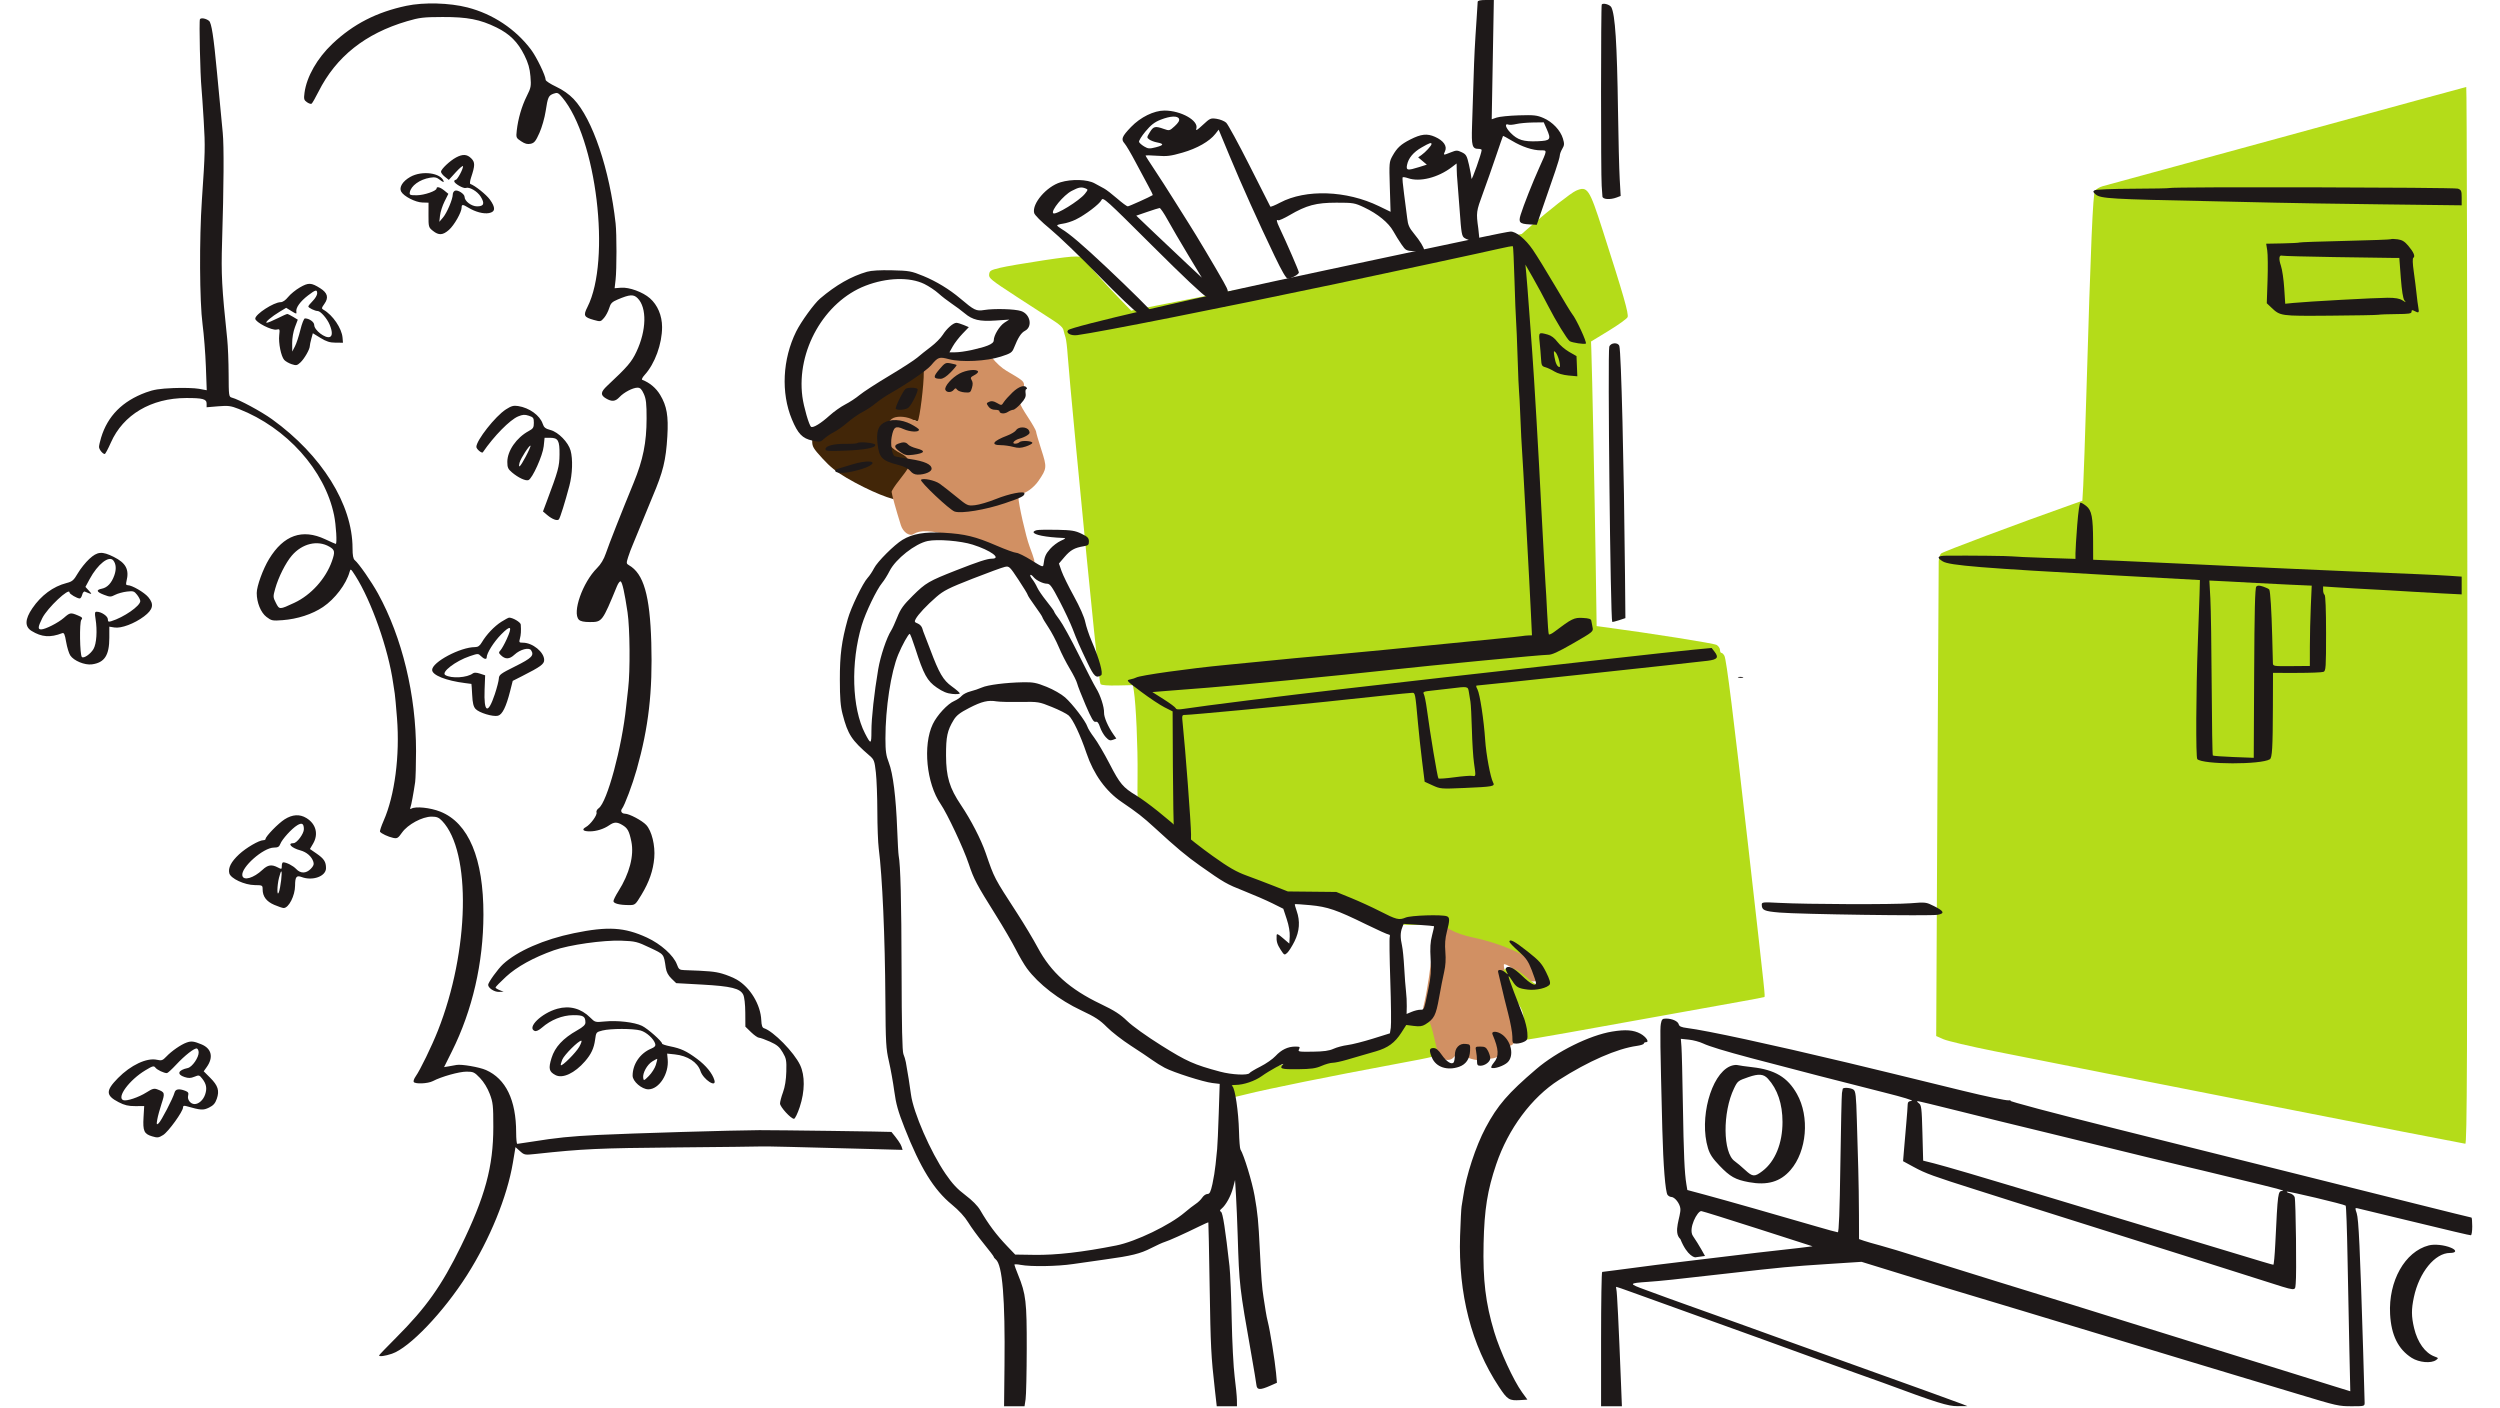
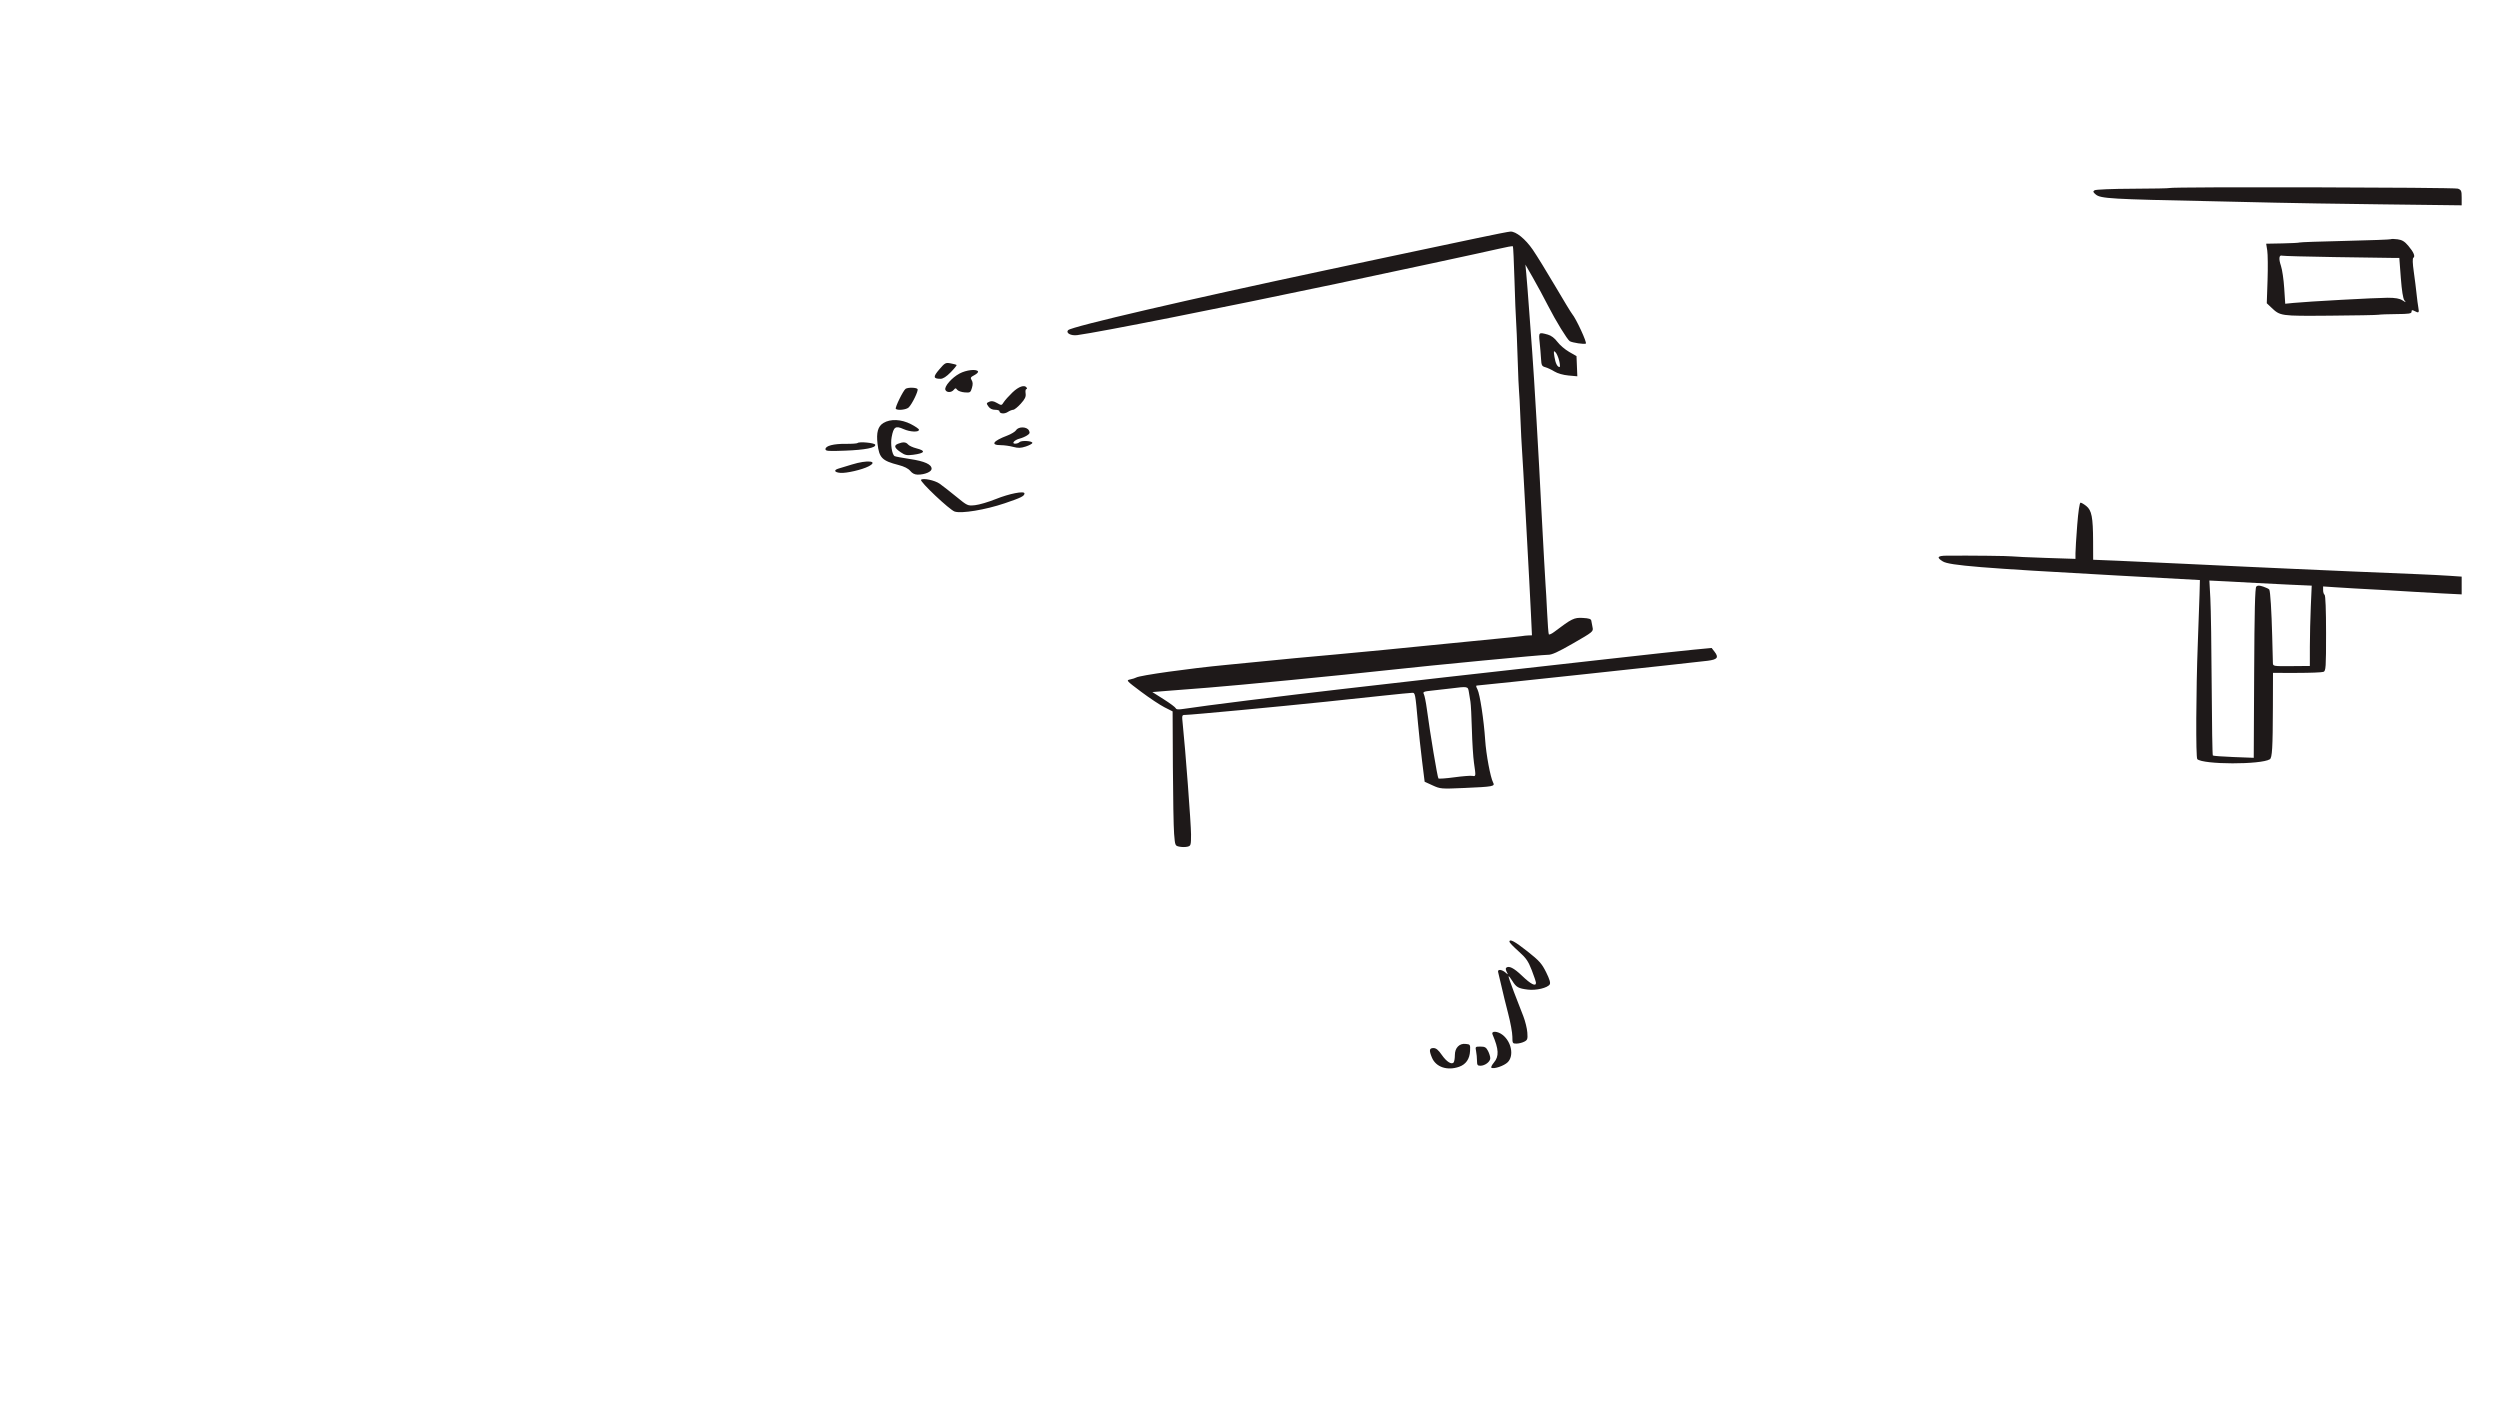
<svg xmlns="http://www.w3.org/2000/svg" width="1696" height="955" viewBox="0 0 1696 955" fill="none">
-   <path fill-rule="evenodd" clip-rule="evenodd" d="M624.572 247.405C621.377 249.329 614.654 254.007 609.63 257.802C604.607 261.597 598.653 265.622 596.399 266.747C587.071 271.405 562.303 287.627 556.84 292.657C555.379 294.002 553.917 295.059 553.59 295.006C551.447 294.653 550.997 295.373 551 299.158C551.004 303.02 551.641 304.105 557.988 311.056C563.177 316.738 567.374 320.11 574.313 324.172C589.75 333.21 606.815 340.14 611.216 339.157C613.234 338.707 622.547 326.229 624.686 321.111C626.882 315.853 625.305 313.376 617.512 309.842C609.998 306.435 608.455 304.418 607.637 296.934C607.072 291.773 607.219 291.274 610.214 288.184C612.808 285.508 614.157 284.908 617.584 284.908C621.005 284.908 622.673 285.646 626.62 288.908C631.655 293.069 635.629 294.031 636.661 291.341C636.992 290.478 636.688 288.699 635.985 287.386C634.584 284.768 634.918 279.977 637.476 265.971C639.046 257.378 638.781 253.038 636.327 247.158C634.541 242.881 631.996 242.934 624.572 247.405Z" fill="#422608" />
-   <path fill-rule="evenodd" clip-rule="evenodd" d="M663.209 237.776C662.86 239.11 661.522 239.932 659.032 240.344C652.745 241.384 643.597 241.01 637.868 239.478C628.238 236.905 626.451 238.981 626.69 252.471C626.835 260.691 623.922 284.252 622.596 285.577C622.29 285.883 620.988 285.569 619.704 284.878C615.6 282.671 609.63 282.045 606.232 283.465C602.44 285.049 600.373 290.245 601.17 296.187C601.812 300.976 604.751 304.347 611.101 307.579C616.232 310.191 617.904 313.431 616.114 317.296C615.56 318.493 612.803 322.342 609.987 325.849C607.172 329.357 604.868 332.891 604.868 333.703C604.868 335.048 608.123 346.759 611.151 356.311C612.634 360.989 616.939 364.033 619.665 362.331C624.294 359.44 631.252 359.71 645.009 363.314C652.357 365.239 660.872 367.314 663.933 367.925C671.673 369.472 680.788 374 684.869 378.326C687.149 380.743 689.204 381.972 690.966 381.972C692.427 381.972 694.183 382.647 694.868 383.472C697.62 386.788 702.586 384.013 701.567 379.728C701.272 378.487 699.866 374.404 698.442 370.655C695.965 364.136 690.868 341.549 690.868 337.096C690.868 335.808 691.503 334.972 692.482 334.972C695.66 334.972 701.424 330.766 704.557 326.16C710.268 317.767 710.327 317.081 706.384 304.884C704.45 298.903 702.868 293.438 702.868 292.739C702.868 292.041 700.443 287.763 697.479 283.232C690.73 272.916 690.166 270.843 692.903 266.416C694.062 264.539 694.867 261.991 694.69 260.754C694.37 258.514 693.291 257.679 682.932 251.64C679.58 249.686 675.718 246.173 672.855 242.472C667.908 236.077 664.134 234.239 663.209 237.776ZM974.298 626.105C973.088 628.443 972.319 633.291 971.783 641.972C971.065 653.593 968.206 672.71 965.68 682.785C963.72 690.603 969.666 708.663 976.688 716.222C980.55 720.38 985.282 719.914 987.804 715.128L989.039 712.784L991.203 714.779C994.313 717.644 1001.8 719.948 1004.58 718.892C1005.82 718.419 1008.32 718.088 1010.13 718.156C1014.4 718.316 1017.49 716.61 1019.31 713.076C1020.25 711.27 1021.85 710.025 1023.73 709.649C1026.04 709.188 1026.97 708.225 1028 705.265C1029.89 699.788 1029.65 688.821 1027.58 685.649C1025.96 683.189 1019.43 655.077 1020.27 654.233C1021.08 653.426 1026.94 657.097 1031.95 661.547C1036.31 665.418 1037.59 666.037 1040.69 665.777C1045.12 665.405 1047.21 662.217 1045.73 658.097C1045.21 656.653 1041.09 650.783 1036.58 645.052C1027.46 633.481 1026.03 632.616 1013.37 630.972C1009.52 630.472 1001.64 628.696 995.868 627.025C990.093 625.353 983.269 623.705 980.704 623.362C976.18 622.756 975.989 622.838 974.298 626.105Z" fill="#D19063" />
-   <path fill-rule="evenodd" clip-rule="evenodd" d="M1640.35 67.89C1622.75 72.733 1568.3 87.613 1519.35 100.957C1470.4 114.3 1428.6 125.709 1426.46 126.309C1424.33 126.91 1421.98 128.314 1421.25 129.43C1419.83 131.586 1418.43 164.617 1415.37 267.915C1414.53 296.24 1413.58 323.983 1413.26 329.567L1412.67 339.719L1405.01 342.428C1369.56 354.964 1318.06 374.276 1316.85 375.491C1316.02 376.316 1315.29 378.661 1315.22 380.703C1315.15 382.745 1314.74 456.062 1314.31 543.631L1313.52 702.847L1318.44 705.014C1321.14 706.206 1336.4 709.8 1352.35 713.002C1414.89 725.553 1671.13 775.915 1672.45 775.915C1673.65 775.915 1673.85 724.294 1673.85 417.415C1673.85 220.24 1673.51 58.953 1673.1 59C1672.69 59.047 1657.95 63.047 1640.35 67.89ZM1069.15 129.385C1065.9 130.798 1050.67 142.691 1038.85 153.039L1032.35 158.732L929.85 178.797C873.475 189.833 813.853 201.531 797.356 204.792L767.362 210.722L759.356 202.461C749.23 192.012 738.572 180.081 736.775 177.183C734.242 173.098 731.647 173.047 707.85 176.614C695.475 178.47 682.2 180.759 678.35 181.701C671.957 183.266 671.323 183.653 671.034 186.163C670.739 188.721 672.014 189.757 689.534 201.2C699.883 207.959 711.173 215.272 714.624 217.452C718.864 220.13 721.079 222.226 721.455 223.915C721.762 225.29 722.39 227.54 722.852 228.915C723.314 230.29 723.967 235.69 724.303 240.915C724.639 246.14 727.153 273.815 729.889 302.415C741.212 420.746 745.607 463.072 746.682 464.147C747.397 464.862 751.552 465.18 758.188 465.027L768.574 464.789L769.191 468.648C770.655 477.803 771.944 506.981 771.721 525.915C771.518 543.056 771.739 546.907 773.068 549.415C774.887 552.846 783.713 560.851 795.35 569.622C799.75 572.939 804.25 576.668 805.35 577.909C807.49 580.323 819.356 588.595 824.411 591.196C826.095 592.062 833.926 594.6 841.813 596.835C849.7 599.07 858.897 601.994 862.251 603.333C870.436 606.599 879.222 608.534 891.85 609.852C897.625 610.455 904.321 611.165 906.73 611.43C909.139 611.695 912.604 612.836 914.43 613.964C919.211 616.919 933.71 623.915 935.053 623.915C935.68 623.915 937.063 624.703 938.127 625.665C939.824 627.201 942.406 627.419 959.205 627.449L978.35 627.483L984.004 630.722C987.659 632.816 993.139 634.693 999.504 636.03C1016.53 639.609 1034.5 647.076 1039.73 652.751C1047.72 661.428 1050.76 667.616 1047.89 669.388C1046.26 670.4 1040.17 667.248 1035.56 663.004C1027.67 655.732 1021.07 654.5 1019.33 659.976C1018.55 662.438 1022.34 670.647 1027.21 677.033C1033.01 684.645 1033.85 687.076 1033.85 696.282C1033.85 702.119 1033.46 704.905 1032.6 705.253C1028.99 706.71 1039.62 704.937 1100.28 693.969C1136.62 687.399 1173.09 680.834 1181.34 679.381C1189.58 677.927 1196.59 676.578 1196.9 676.382C1197.55 675.98 1197.82 678.457 1186.26 576.415C1175.82 484.3 1171.23 447.495 1169.84 444.901C1169.26 443.809 1168.34 442.915 1167.81 442.915C1167.28 442.915 1166.85 442.025 1166.85 440.938C1166.85 439.851 1165.84 438.324 1164.6 437.546C1162.83 436.432 1121.09 429.814 1087.25 425.283L1083.16 424.734L1082.48 379.575C1081.85 337.561 1080.08 250.907 1079.57 237.555L1079.35 231.694L1091.32 224.399C1097.9 220.387 1103.68 216.229 1104.15 215.16C1105.08 213.084 1101.39 200.216 1087.21 156.051C1078.17 127.894 1076.9 126.014 1069.15 129.385ZM962.517 687.582C962.15 687.948 961.85 689.411 961.851 690.832C961.851 693.317 961.658 693.402 956.768 693.063L951.685 692.711L945.517 699.316C939.38 705.89 939.286 705.943 926.208 710.312C918.98 712.727 911.105 715.022 908.708 715.413C906.311 715.804 900.75 716.942 896.35 717.942C891.95 718.941 884.783 720.035 880.423 720.372C872.629 720.975 867.231 722.544 851.35 728.822C846.95 730.561 841.145 732.42 838.449 732.952C835.754 733.485 832.941 734.424 832.199 735.04C830.784 736.215 830.298 744.478 831.6 745.23C832.013 745.469 838.219 744.181 845.392 742.369C859.851 738.716 903.078 729.966 947.15 721.771C974.272 716.727 975.918 716.298 975.391 714.415C975.083 713.315 973.964 708.515 972.903 703.747C970.602 693.407 967.553 686.915 964.996 686.915C963.999 686.915 962.883 687.215 962.517 687.582Z" fill="#B4DC19" />
  <path fill-rule="evenodd" clip-rule="evenodd" d="M1471.78 127.554C1471.57 127.768 1460.37 127.984 1446.9 128.034C1433.15 128.085 1421.78 128.545 1420.96 129.083C1419.74 129.886 1419.87 130.347 1421.76 131.942C1425.07 134.718 1432.16 135.132 1500 136.507C1514.02 136.791 1533.6 137.236 1543.5 137.496C1553.4 137.756 1585.91 138.267 1615.75 138.631L1670 139.293V134.122C1670 129.497 1669.73 128.848 1667.45 127.98C1665.04 127.063 1472.69 126.645 1471.78 127.554ZM1002.5 161.454C991.5 163.793 977.775 166.691 972 167.894C966.225 169.097 953.175 171.857 943 174.027C932.825 176.197 913.7 180.268 900.5 183.073C806.559 203.037 727.07 221.512 724.679 223.938C722.765 225.88 726.488 227.94 730.836 227.344C746.821 225.155 827.946 209.074 906 192.623C944.261 184.559 1008.18 170.801 1016.73 168.789C1021.8 167.595 1026.13 166.816 1026.35 167.059C1026.57 167.302 1027.05 177.625 1027.42 190C1027.78 202.375 1028.26 214.75 1028.5 217.5C1028.73 220.25 1029.2 231.679 1029.55 242.899C1029.9 254.118 1030.33 264.243 1030.51 265.399C1030.68 266.554 1031.1 274.7 1031.44 283.5C1031.78 292.3 1032.28 302.2 1032.54 305.5C1032.8 308.8 1033.91 328.15 1034.99 348.5C1036.07 368.85 1037.18 389.325 1037.45 394C1037.73 398.675 1038.25 408.913 1038.61 416.75L1039.28 431L1036.89 431.077C1035.58 431.119 1033.6 431.322 1032.5 431.528C1031.4 431.734 1023.07 432.607 1014 433.467C1004.93 434.328 995.7 435.236 993.5 435.485C991.3 435.735 980.05 436.847 968.5 437.956C956.95 439.066 943.225 440.428 938 440.982C932.775 441.537 918.375 442.895 906 444C893.625 445.104 881.25 446.232 878.5 446.506C863.191 448.031 841.177 450.186 832 451.058C806.921 453.44 773.136 458.18 770.76 459.648C770.163 460.017 768.347 460.591 766.724 460.923C763.855 461.509 764.058 461.739 774.137 469.289C779.837 473.558 786.975 478.301 790 479.829L795.5 482.605L795.68 520.053C795.78 540.649 796.153 561.164 796.511 565.641C797.156 573.709 797.189 573.788 800.178 574.386C801.838 574.718 804.276 574.718 805.598 574.386C807.876 573.814 808 573.382 808 566.027C808 559.198 804.164 508.205 802.375 491.25C801.73 485.142 801.769 485 804.108 484.996C807.879 484.989 867.269 479.417 899.5 476.047C915.965 474.325 918.727 474.032 937.879 471.974C947.988 470.888 957.073 470 958.068 470C960.077 470 960.116 470.209 961.946 490.5C962.542 497.1 963.805 508.762 964.754 516.415L966.48 530.33L971.871 532.798C977.138 535.21 977.632 535.251 993.381 534.566C1013.06 533.712 1014.32 533.472 1012.93 530.868C1011.11 527.468 1008.18 511.788 1007.54 502C1006.66 488.626 1003.99 471.005 1002.34 467.75C1001.1 465.292 1001.13 465 1002.62 465C1004.48 465 1149.04 449.478 1158.49 448.264C1165.18 447.404 1166.18 446.046 1163.08 442.042L1161.18 439.584L1148.84 440.753C1142.05 441.397 1116.25 444.204 1091.5 446.992C1066.75 449.78 1038.4 452.959 1028.5 454.056C996.682 457.582 971.806 460.406 910.5 467.449C871.207 471.964 815.404 478.946 803.297 480.863C799.493 481.465 797.968 481.36 797.627 480.471C797.37 479.802 793.692 477.06 789.452 474.377L781.743 469.5L790.121 468.818C794.73 468.442 807.95 467.408 819.5 466.52C838.912 465.027 910.49 458.042 942 454.564C971.336 451.327 1046.7 444.111 1050 444.223C1052.67 444.314 1056.74 442.475 1067.26 436.421C1080.67 428.705 1081.01 428.426 1080.4 425.626C1080.06 424.045 1079.68 422.02 1079.55 421.126C1079.37 419.889 1077.98 419.429 1073.72 419.202C1067.86 418.89 1066.36 419.625 1054.34 428.712C1052.6 430.025 1050.97 430.74 1050.71 430.3C1050.45 429.86 1049.94 423.2 1049.57 415.5C1049.2 407.8 1048.72 399.25 1048.49 396.5C1048.27 393.75 1047.83 386.325 1047.53 380C1047.22 373.675 1046.76 365.125 1046.5 361C1046.24 356.875 1045.79 348.55 1045.51 342.5C1044.18 314.678 1040.6 253.235 1039.47 239C1039.19 235.425 1038.29 223.275 1037.48 212C1036.67 200.725 1035.73 188.8 1035.41 185.5L1034.83 179.5L1039.98 188.5C1042.82 193.45 1047.43 202 1050.24 207.5C1055.48 217.739 1063.25 230.417 1064.93 231.455C1066.6 232.49 1074.82 233.731 1075.83 233.103C1076.79 232.513 1069.24 216.178 1066.54 213C1065.84 212.175 1060.64 203.625 1054.99 194C1049.33 184.375 1042.52 173.316 1039.85 169.425C1034.83 162.117 1028.43 156.925 1024.66 157.101C1023.47 157.156 1013.5 159.115 1002.5 161.454ZM1622 162.273C1621.72 162.526 1607.8 163.043 1591.06 163.422C1574.32 163.802 1560.34 164.292 1559.98 164.512C1559.62 164.733 1554.39 165.008 1548.35 165.123L1537.37 165.333L1538.1 169.917C1538.5 172.437 1538.59 181.524 1538.31 190.108L1537.78 205.717L1540.64 208.424C1547.01 214.458 1546.67 214.408 1580.5 214.155C1597.55 214.027 1612.4 213.75 1613.5 213.538C1614.6 213.326 1620.11 213.119 1625.75 213.077C1634.27 213.013 1636 212.74 1636 211.465C1636 210.257 1636.41 210.15 1637.93 210.965C1640.91 212.557 1641.27 212.258 1640.62 208.75C1640.29 206.963 1639.74 202.8 1639.41 199.5C1639.08 196.2 1638.23 189.45 1637.53 184.5C1636.69 178.638 1636.58 175.282 1637.23 174.875C1638.67 173.959 1637.42 171.014 1633.74 166.685C1631.27 163.773 1629.55 162.745 1626.5 162.342C1624.3 162.051 1622.28 162.021 1622 162.273ZM1583.5 174.402C1602.2 174.694 1619.79 174.948 1622.6 174.966L1627.7 175L1628.71 188.484C1629.36 197.087 1630.23 202.601 1631.11 203.717C1632.43 205.38 1632.37 205.381 1629.79 203.733C1627.85 202.496 1624.99 202 1619.79 202C1611.99 202.001 1565.21 204.565 1555.9 205.502L1550.3 206.066L1549.61 195.461C1549.24 189.629 1548.24 182.822 1547.39 180.335C1545.76 175.532 1546.09 172.763 1548.21 173.453C1548.92 173.684 1564.8 174.111 1583.5 174.402ZM1044.5 232.25C1044.86 235.688 1045.29 240.731 1045.44 243.458C1045.69 247.859 1046.02 248.494 1048.35 249.117C1049.79 249.504 1052.56 250.804 1054.51 252.007C1056.65 253.326 1060.43 254.41 1064.06 254.739L1070.06 255.283L1069.78 248.431L1069.5 241.58L1064.5 238.719C1061.75 237.146 1058.17 234.088 1056.55 231.922C1054.65 229.379 1052.35 227.635 1050.05 226.998C1043.84 225.273 1043.77 225.341 1044.5 232.25ZM1057.76 244.75C1058.33 247.088 1058.44 249 1058.02 249C1056.5 249 1055.22 246.43 1054.52 242C1053.89 238.038 1053.98 237.679 1055.27 239C1056.07 239.825 1057.2 242.412 1057.76 244.75ZM637.194 250.635C632.876 255.686 633.045 256.955 638.042 256.985C639.744 256.995 642.036 255.52 644.979 252.521C647.397 250.057 649.178 247.848 648.938 247.61C648.697 247.373 646.88 246.876 644.899 246.506C641.515 245.874 641.051 246.122 637.194 250.635ZM650.985 253.394C645.696 256.218 640.478 262.196 641.34 264.443C642.102 266.429 645.377 266.455 647.009 264.489C648.106 263.167 648.403 263.161 649.382 264.439C649.997 265.242 652.273 266.035 654.44 266.2C658.143 266.482 658.44 266.298 659.365 263.145C660.062 260.771 660.008 259.242 659.181 257.918C658.172 256.303 658.428 255.83 661.038 254.48C662.703 253.619 663.799 252.484 663.474 251.957C662.38 250.188 655.508 250.979 650.985 253.394ZM686.841 266.25C684.402 268.587 681.745 271.552 680.938 272.839C679.487 275.15 679.435 275.156 676.348 273.385C674.051 272.067 672.663 271.845 671.093 272.547C669.097 273.439 669.061 273.645 670.537 275.75C671.564 277.217 673.138 278 675.057 278C676.676 278 678 278.402 678 278.893C678 280.646 681.322 281.019 683.606 279.523C684.884 278.685 686.568 278 687.348 278C688.129 278 690.438 276.15 692.481 273.889C695.39 270.669 696.103 269.153 695.77 266.889C695.537 265.3 695.745 264 696.232 264C696.719 264 696.84 263.55 696.5 263C695.14 260.799 691.12 262.152 686.841 266.25ZM614.379 263.765C612.762 264.825 606.976 276.643 607.713 277.38C608.961 278.627 614.902 277.955 616.468 276.389C618.845 274.012 623.166 265.077 622.477 263.963C621.781 262.837 616.01 262.696 614.379 263.765ZM599.304 286.956C595.587 289.223 594.413 293.4 595.327 301.112C596.456 310.648 598.37 312.576 609.559 315.454C613.444 316.453 616.205 317.85 617.538 319.491C618.909 321.18 620.576 322 622.638 322C627.413 322 632 320.049 632 318.017C632 315.022 627.265 312.892 617.271 311.391C612.031 310.603 607.363 309.724 606.899 309.437C605.108 308.331 604.009 301.273 604.893 296.546C606.206 289.517 607.503 288.64 612.965 291.091C617.468 293.112 623.564 293.35 623.425 291.5C623.384 290.95 620.94 289.262 617.996 287.75C611.391 284.358 604.075 284.047 599.304 286.956ZM689.341 291.826C688.714 292.83 686.018 294.478 683.35 295.487C673.548 299.197 671.695 302 679.045 302C681.204 302 684.916 302.52 687.292 303.156C690.739 304.077 692.48 304.027 695.904 302.906C698.264 302.133 700.264 301.05 700.348 300.5C700.559 299.114 692.982 298.618 691.668 299.932C691.081 300.519 689.735 301 688.678 301C685.913 301 688.244 298.402 691.791 297.53C693.281 297.164 695.52 296.205 696.767 295.398C698.619 294.2 698.841 293.572 697.982 291.966C696.59 289.365 690.935 289.273 689.341 291.826ZM581.785 300.548C581.436 300.897 577.854 301.148 573.825 301.106C565.48 301.018 560 302.44 560 304.693C560 306.026 561.774 306.164 573.25 305.729C586.98 305.208 594.41 303.741 593.733 301.686C593.321 300.436 582.891 299.443 581.785 300.548ZM609.166 301.062C606.208 302.248 606.749 303.883 611.077 306.835C613.972 308.809 615.263 309.07 619.443 308.525C627.527 307.47 628.349 305.829 621.64 304.139C619.242 303.536 616.711 302.357 616.017 301.521C614.601 299.815 612.611 299.682 609.166 301.062ZM578 315.103C574.425 316.212 570.375 317.441 569 317.834C565.341 318.879 565.949 320.454 570.147 320.804C574.146 321.138 584.798 318.673 589.206 316.394C596.311 312.719 588.561 311.826 578 315.103ZM624.827 325.494C623.75 326.591 644.182 345.893 647.633 347.038C652.223 348.562 668.491 345.869 681.662 341.407C692.742 337.653 695 336.524 695 334.74C695 332.852 684.674 334.885 675.522 338.575C670.592 340.563 664.275 342.426 661.485 342.714C656.461 343.232 656.34 343.177 648.63 336.869C644.349 333.366 639.316 329.433 637.446 328.13C634.111 325.805 626.154 324.143 624.827 325.494ZM1409.18 356.25C1408.53 364.637 1407.99 373.219 1408 375.321L1408 379.142L1387.75 378.48C1376.61 378.116 1366.42 377.651 1365.09 377.447C1362.99 377.123 1337.42 376.841 1320.75 376.959C1314.32 377.005 1313.53 378.134 1318.02 380.866C1322.52 383.603 1344.19 385.358 1435.46 390.377L1492.42 393.509L1492.17 403.005C1492.03 408.227 1491.5 423.3 1490.99 436.5C1489.77 468.34 1489.57 513.977 1490.64 514.998C1494.58 518.735 1533.83 518.815 1539.84 515.098C1541.45 514.104 1541.84 507.499 1541.93 479.497L1542 456.495L1558.25 456.497C1567.19 456.499 1575.29 456.177 1576.25 455.781C1577.85 455.124 1578 452.909 1578 429.59C1578 413.688 1577.62 403.886 1577 403.5C1576.45 403.16 1576 401.748 1576 400.362V397.841L1584.25 398.396C1592.17 398.929 1599.78 399.362 1621.5 400.516C1627 400.808 1634.42 401.254 1638 401.506C1641.58 401.759 1650.24 402.251 1657.25 402.599L1670 403.232V397.206V391.18L1661.75 390.617C1657.21 390.307 1647.65 389.817 1640.5 389.529C1609.01 388.257 1576.9 386.887 1557 385.968C1545.18 385.422 1530.1 384.739 1523.5 384.45C1516.9 384.162 1498.45 383.288 1482.5 382.508C1466.55 381.728 1445.96 380.785 1436.75 380.411L1420 379.733L1419.96 367.116C1419.9 350.849 1419 346.214 1415.34 343.286C1413.78 342.034 1412.02 341.008 1411.44 341.005C1410.78 341.002 1409.91 346.887 1409.18 356.25ZM1530.5 395.491C1533.8 395.71 1543.65 396.206 1552.39 396.595L1568.27 397.301L1567.65 411.4C1567.31 419.155 1567.02 431.415 1567.01 438.646L1567 451.791L1554.5 451.896C1542.19 451.998 1542 451.966 1541.93 449.75C1541.9 448.513 1541.69 440.525 1541.47 432C1541.02 414.369 1540.19 401.121 1539.47 399.946C1539.19 399.506 1537.36 398.615 1535.39 397.965C1532.68 397.071 1531.53 397.065 1530.66 397.941C1529.81 398.785 1529.42 414.701 1529.22 456.596L1528.94 514.094L1515.33 513.579C1507.85 513.295 1501.49 512.82 1501.19 512.523C1500.89 512.225 1500.54 490.948 1500.41 465.241C1500.28 439.533 1499.88 412.951 1499.51 406.169L1498.84 393.837L1511.67 394.466C1518.73 394.812 1527.2 395.273 1530.5 395.491ZM996.437 469.25C996.727 471.038 997.224 474.075 997.542 476C997.86 477.925 998.304 486.475 998.527 495C998.751 503.525 999.39 513.65 999.947 517.5C1001.3 526.878 1001.32 526.776 998.75 526.346C997.513 526.138 992 526.581 986.5 527.33C981 528.078 976.201 528.423 975.836 528.095C975.185 527.511 970.209 497.716 967.979 481.042C967.357 476.39 966.435 471.813 965.931 470.871C965.121 469.358 965.803 469.076 971.757 468.463C975.466 468.081 981.2 467.428 984.5 467.011C995.703 465.597 995.848 465.624 996.437 469.25ZM1024 638.92C1024 639.426 1026.75 642.294 1030.12 645.294C1035.26 649.874 1036.71 651.928 1039.12 658.124C1040.7 662.181 1041.99 666.063 1042 666.75C1042 669.469 1038.53 667.719 1032.58 662C1026.93 656.579 1023.47 654.867 1021.7 656.631C1021.36 656.979 1021.57 658.216 1022.18 659.381C1023.25 661.429 1023.23 661.441 1021.32 659.75C1020.23 658.788 1018.56 658 1017.6 658C1016.41 658 1016.03 658.553 1016.39 659.75C1016.68 660.712 1017.67 664.875 1018.58 669C1019.49 673.125 1021.53 681.45 1023.11 687.5C1024.69 693.55 1025.99 700.638 1025.99 703.25C1026 707.767 1026.13 707.999 1028.75 707.985C1030.26 707.977 1032.62 707.399 1034 706.7C1036.25 705.557 1036.46 704.928 1036.14 700.464C1035.95 697.734 1034.74 692.8 1033.46 689.5C1032.19 686.2 1029.32 678.802 1027.09 673.061C1024.87 667.32 1023.21 662.458 1023.41 662.258C1023.61 662.058 1024.76 663.499 1025.97 665.46C1028.64 669.771 1030.03 670.55 1036.5 671.351C1042.08 672.043 1049.84 670.203 1051.33 667.833C1051.99 666.799 1051.25 664.324 1048.88 659.551C1045.94 653.638 1044.27 651.775 1036.17 645.372C1027.5 638.52 1024 636.665 1024 638.92ZM1012.53 701.75C1016.83 711.885 1017.06 716.588 1013.47 720.848C1012.08 722.499 1011.32 724.081 1011.78 724.364C1013.47 725.411 1020.4 723.058 1022.85 720.6C1027.18 716.277 1025.41 706.824 1019.39 702.088C1016 699.421 1011.45 699.197 1012.53 701.75ZM989.059 709.941C987.721 711.279 986.995 713.313 986.985 715.75C986.976 717.813 986.639 720.006 986.235 720.624C984.952 722.586 981.341 720.356 978.046 715.567C975.757 712.24 974.238 711 972.452 711C969.595 711 969.357 712.526 971.44 717.51C974.13 723.949 981.824 726.526 989.906 723.694C994.481 722.09 997.035 718.378 997.29 712.958C997.494 708.625 997.41 708.491 994.309 708.191C992.121 707.979 990.471 708.529 989.059 709.941ZM1001.38 713.125C1001.72 714.844 1002 717.769 1002 719.625C1002 722.47 1002.36 723 1004.28 723C1007.43 723 1011 720.288 1011 717.894C1011 716.798 1010.31 714.573 1009.47 712.95C1008.21 710.512 1007.32 710 1004.35 710C1000.85 710 1000.77 710.088 1001.38 713.125Z" fill="#1E1919" />
-   <path fill-rule="evenodd" clip-rule="evenodd" d="M1002.46 1.25C1002.44 1.938 1002.13 6.775 1001.78 12C1000.45 31.605 1000.18 36.954 999.633 54.5C999.324 64.4 998.876 78.278 998.636 85.339C998.171 99.068 998.721 101 1003.1 101C1004.23 101 1005.16 101.338 1005.16 101.75C1005.13 103.995 998.348 123.126 998.265 121.197C998.211 119.931 997.449 115.741 996.572 111.886C995.139 105.585 994.643 104.718 991.659 103.295C988.62 101.846 987.995 101.851 984.233 103.356C978.989 105.455 979.001 105.457 980.329 102.541C981.896 99.103 979.271 95.376 973.479 92.814C968.121 90.444 964.094 90.889 956.666 94.671C950.349 97.887 947.727 100.303 944.726 105.671C942.403 109.828 942.351 110.413 942.851 126.813L943.366 143.679L935.472 139.851C913.476 129.186 885.89 128.204 868.407 137.464C864.964 139.287 861.983 140.491 861.781 140.14C861.579 139.788 855.244 127.279 847.703 112.342C840.162 97.406 833.018 84.302 831.829 83.222C830.639 82.143 827.742 80.969 825.39 80.614C821.315 79.998 820.874 80.192 816.002 84.734C812.039 88.429 811.05 88.989 811.603 87.225C813.294 81.834 801.197 75 789.963 75C782.846 75 773.682 79.499 767.332 86.109C761.076 92.621 760.349 94.469 762.917 97.335C763.984 98.526 767.341 104.225 770.378 110C773.416 115.775 777.352 123.121 779.126 126.324C780.9 129.527 782.197 132.247 782.009 132.368C780.053 133.622 765.896 140 765.067 140C764.465 140 761.204 137.589 757.82 134.643C754.435 131.696 750.487 128.659 749.047 127.893C747.607 127.127 744.682 125.537 742.547 124.361C737.67 121.673 726.976 121.356 719.393 123.676C709.915 126.574 699.986 138.162 701.57 144.475C701.934 145.925 706.289 150.279 712.422 155.324C718.056 159.958 733.042 174.36 745.725 187.327C758.407 200.295 770.024 211.376 771.54 211.952C774.166 212.95 782.166 213.44 782.166 212.603C782.166 211.817 766.358 196.144 750.762 181.467C734.523 166.185 725.548 158.52 720.182 155.35C718.523 154.37 717.166 153.275 717.166 152.916C717.166 152.557 718.958 152.023 721.149 151.729C723.34 151.435 727.179 150.204 729.682 148.992C736.15 145.861 746.041 138.369 747.271 135.668C748.253 133.513 750.28 135.337 781.673 166.647C802.596 187.515 816.334 200.461 818.527 201.377C823.372 203.402 829.832 203.887 828.756 202.146C828.466 201.677 829.34 200.786 830.697 200.168C833.874 198.72 833.812 197.893 830.01 191.122C824.642 181.559 810.908 158.508 806.701 152C805.457 150.075 800.927 142.875 796.636 136C792.345 129.125 786.208 119.58 783 114.788C779.791 109.997 777.166 105.849 777.166 105.57C777.166 105.291 780.676 105.333 784.966 105.664C791.623 106.177 794.152 105.867 802.216 103.545C812.156 100.684 820.53 95.905 824.507 90.824L826.749 87.959L834.125 105.73C842.29 125.397 853.581 150.498 864.723 173.75C869.691 184.119 872.548 189 873.648 189C876.005 189 881.166 186.136 881.166 184.827C881.166 183.83 872.994 164.992 868.038 154.562C865.992 150.259 865.673 148.577 867.063 149.436C867.556 149.741 871.03 148.197 874.783 146.004C886.38 139.227 892.855 137.5 906.666 137.5C918.1 137.5 918.987 137.652 925.481 140.717C934.562 145.003 942.019 151.094 945.194 156.817C946.622 159.393 949.132 163.44 950.771 165.81C953.677 170.013 953.905 170.129 959.959 170.457C963.432 170.645 966.166 170.376 966.166 169.847C966.166 168.081 963.343 163.432 959.299 158.538C956.005 154.551 955.155 152.639 954.655 148.08C954.317 145.011 953.362 137.62 952.531 131.657C951.7 125.693 951.255 120.578 951.542 120.291C951.829 120.004 953.504 120.271 955.264 120.884C963.163 123.638 975.559 120.514 984.847 113.43L988.166 110.898L988.249 115.199C988.295 117.565 988.469 120.625 988.635 122C988.802 123.375 989.51 132.523 990.209 142.33C991.367 158.579 991.665 160.279 993.573 161.506C996.243 163.223 1002.79 164.441 1003.42 163.34C1003.69 162.878 1003.45 159.125 1002.88 155C1001.37 144.082 1001.44 143.58 1006.06 131C1008.39 124.675 1012.34 113.425 1014.85 106C1017.36 98.575 1019.51 92.38 1019.64 92.233C1019.76 92.086 1022.52 93.564 1025.77 95.518C1032.51 99.577 1039.82 102 1045.32 102C1049.73 102 1049.79 101.427 1044.12 114C1039.78 123.607 1033.53 139.419 1031.6 145.684C1029.98 150.894 1030.9 151.879 1037.69 152.242L1042.54 152.5L1047.37 138.5C1050.03 130.8 1053.54 120.609 1055.18 115.852C1056.82 111.096 1058.17 106.441 1058.17 105.507C1058.17 104.573 1058.92 102.531 1059.84 100.969C1061.29 98.526 1061.35 97.551 1060.29 94.002C1058.61 88.403 1053.2 82.691 1047.09 80.062C1042.64 78.147 1040.62 77.928 1030.35 78.247C1023.92 78.446 1017.16 79.128 1015.32 79.762L1011.98 80.915L1012.7 40.458L1013.42 0H1007.96C1004.28 0 1002.49 0.408 1002.46 1.25ZM275.666 3.942C255.487 8.226 239.732 16.314 225.584 29.652C215.234 39.41 208.027 52.028 206.582 62.924C206.017 67.178 206.206 67.914 208.218 69.324C209.469 70.2 210.881 70.676 211.356 70.383C211.831 70.089 213.956 66.395 216.079 62.174C228.011 38.446 247.764 22.734 276.166 14.381C284.594 11.903 287.303 11.582 300.166 11.544C317.079 11.493 325.706 13.161 336.842 18.637C345.831 23.057 351.314 28.528 355.767 37.521C358.369 42.775 359.397 46.364 359.851 51.779C360.415 58.506 360.237 59.455 357.33 65.258C353.949 72.004 351.464 80.557 350.575 88.5C350.033 93.351 350.121 93.57 353.536 95.841C356.143 97.575 357.822 98.015 360.002 97.536C362.465 96.995 363.441 95.787 365.955 90.164C367.609 86.465 369.503 79.853 370.163 75.47C371.617 65.828 372.1 64.776 375.641 63.514C378.124 62.63 378.712 62.887 381.352 66.014C404.636 93.587 414.647 176.462 398.535 208.258C395.585 214.08 396.116 215.166 402.838 217.048C407.35 218.311 407.533 218.275 409.783 215.659C411.054 214.181 412.623 211.207 413.269 209.049C414.258 205.751 415.178 204.815 419.055 203.172C427.241 199.702 429.794 199.537 432.556 202.299C438.973 208.716 438.616 224.156 431.713 238.723C428.418 245.676 425.732 248.798 411.916 261.731C407.409 265.95 407.206 268.002 411.07 270.284C415.089 272.658 417.411 272.435 420.242 269.403C423.261 266.168 429.314 263 432.474 263C434.315 263 435.298 263.969 436.764 267.229C438.311 270.67 438.662 273.795 438.647 283.979C438.623 300.213 436.243 312.031 429.886 327.49C421.631 347.562 413.123 369.163 410.974 375.5C409.636 379.448 407.591 382.841 404.995 385.422C395.22 395.138 388.017 415.708 392.737 420.429C393.81 421.501 396.178 422 400.198 422C408.482 422 408.59 421.857 418.55 397.678C419.416 395.576 420.547 394.117 421.064 394.437C422.198 395.138 423.691 401.848 425.725 415.396C427.336 426.12 427.579 455.122 426.157 467C425.729 470.575 425.11 476.111 424.783 479.303C421.942 506.989 411.872 544.291 406.158 548.293C405.03 549.083 404.368 550.362 404.674 551.16C405.328 552.865 400.61 559.347 397.45 561.084C394.41 562.755 395.531 564 400.076 564C404.563 564 409.64 562.408 413.32 559.847C416.582 557.577 418.554 557.525 422.094 559.616C425.774 561.79 426.815 563.68 428.303 570.886C430.271 580.412 427.058 592.693 419.458 604.702C417.648 607.563 416.166 610.544 416.166 611.327C416.166 612.937 420.345 614 426.676 614C430.886 614 430.988 613.915 435.209 606.929C440.427 598.293 443.097 590.586 443.845 582C444.577 573.605 442.143 563.653 438.376 559.636C435.541 556.613 426.88 552.027 423.975 552.01C421.804 551.997 420.726 550.258 421.929 548.706C423.785 546.311 429.05 532.28 431.95 522C440.02 493.395 442.802 469.204 441.84 436.003C440.91 403.887 436.643 389.12 426.642 383.414C424.872 382.404 424.836 382.016 426.133 377.914C426.9 375.486 428.323 371.7 429.296 369.5C430.269 367.3 432.86 361 435.053 355.5C437.247 350 440.671 341.675 442.661 337C449.857 320.1 451.751 312.381 452.725 295.992C453.545 282.18 452.38 275.439 447.873 267.912C445.072 263.234 440.772 259.619 435.666 257.649C435.116 257.437 435.854 255.966 437.306 254.382C444.258 246.793 449.174 233.301 449.156 221.856C449.144 214.09 446.11 206.914 440.906 202.345C436.096 198.122 426.856 194.745 421.313 195.185L416.961 195.531L417.617 189.732C418.405 182.763 418.413 158.681 417.629 151.581C413.594 115.033 401.976 80.626 389.12 67.146C386.046 63.924 381.836 60.965 377.278 58.823C373.388 56.995 370.197 54.913 370.186 54.195C370.143 51.364 364.076 38.796 360.336 33.792C349.883 19.803 334.411 9.505 317.166 5.057C304.935 1.903 287.48 1.434 275.666 3.942ZM1086.62 3.075C1086.02 4.052 1085.98 118.221 1086.58 126C1086.82 129.025 1087.05 132.287 1087.09 133.25C1087.18 135.29 1092.27 135.67 1096.75 133.969L1099.46 132.939L1098.8 121.219C1098.44 114.774 1097.92 93.975 1097.65 75C1097.01 29.642 1095.72 9.776 1093.11 4.899C1092.15 3.099 1087.43 1.771 1086.62 3.075ZM135.643 13.037C134.974 14.12 135.807 50.889 136.707 60C136.952 62.475 137.626 72.348 138.204 81.939C139.269 99.588 139.186 103.199 136.973 135.5C135.152 162.074 135.375 204.623 137.415 220C138.327 226.875 139.339 239.755 139.663 248.621L140.253 264.743L134.96 263.763C132.048 263.224 124.266 263.002 117.666 263.27C108.222 263.654 104.244 264.284 98.987 266.229C83.009 272.141 73.05 282.184 68.589 296.881C67.818 299.422 67.183 302.255 67.177 303.179C67.166 304.876 69.68 308 71.057 308C71.468 308 73.332 304.524 75.199 300.276C83.515 281.353 102.564 270.071 126.291 270.017C137.534 269.992 140.166 270.703 140.166 273.769V276.288L147.96 275.638C154.804 275.067 156.521 275.288 162.031 277.447C194.466 290.158 220.331 318.982 226.619 349.425C228.006 356.142 228.768 369 227.778 369C227.565 369 224.308 367.557 220.54 365.794C205.057 358.549 192.429 363.007 182.554 379.205C178.393 386.031 174.166 397.668 174.166 402.3C174.166 408.8 176.933 415.585 180.782 418.521C184.157 421.095 184.854 421.237 191.621 420.725C201.826 419.953 211.79 416.714 219.138 411.78C227.213 406.358 234.939 396.16 237.149 388.006C237.801 385.598 237.952 385.695 241.017 390.5C251.975 407.682 263.496 440.398 266.724 463.5C267.108 466.25 267.593 469.4 267.801 470.5C268.009 471.6 268.697 479.125 269.331 487.222C271.319 512.614 267.794 539.677 260.277 556.738C258.652 560.426 257.541 563.798 257.808 564.229C258.557 565.442 263.332 567.687 266.701 568.412C269.438 569 270.033 568.644 272.763 564.782C276.637 559.3 286.486 554 292.798 554C296.294 554 297.693 554.569 299.916 556.896C319.843 577.748 318.48 645.162 297.038 699.27C292.811 709.935 285.05 725.899 281.979 730.243C280.912 731.752 280.32 733.439 280.662 733.993C281.628 735.556 290.323 735.168 293.666 733.412C299.433 730.383 311.463 727 316.465 727C321.106 727 321.839 727.345 325.648 731.32C328.193 733.976 330.727 738.117 332.227 742.07C334.443 747.912 334.666 749.964 334.666 764.5C334.666 791.451 329.138 811.82 312.683 845.5C299.651 872.175 289.082 887.094 268.925 907.269C262.457 913.743 257.166 919.255 257.166 919.519C257.166 920.488 261.219 919.958 265.881 918.38C277.799 914.346 300.823 890.236 316.856 865C332.31 840.678 344.054 811.898 347.929 788.856L349.719 778.211L352.765 780.933C355.717 783.57 356.044 783.63 363.239 782.854C395.419 779.38 405.881 778.895 459.073 778.418C489.649 778.143 515.566 777.843 516.666 777.751C518.47 777.601 541.541 778.146 593.996 779.578L612.326 780.078L611.604 777.803C611.036 776.016 608.633 772.545 604.749 767.901C604.583 767.703 526.343 766.65 515.166 766.695C498.111 766.764 427.491 768.86 405.666 769.945C386.713 770.887 377.692 771.809 360.666 774.545C355.716 775.341 351.329 775.994 350.916 775.996C350.503 775.998 350.163 772.513 350.158 768.25C350.137 746.29 343.163 731.867 329.682 725.904C325.166 723.906 312.907 721.807 309.639 722.472C308.554 722.693 306.225 723.111 304.463 723.402L301.259 723.931L306.598 713.216C320.499 685.316 327.897 653.203 327.958 620.5C328.028 582.406 317.925 558.267 298.706 550.612C291.861 547.886 281.809 546.866 278.985 548.612C278.22 549.085 278.035 548.784 278.441 547.726C279.045 546.152 280.504 538.322 281.641 530.551C281.958 528.379 282.23 518.929 282.244 509.551C282.3 471.659 272.831 432.419 256.458 402.699C251.944 394.505 243.468 382.326 240.656 379.992C239.603 379.118 239.166 376.758 239.166 371.943C239.166 342.203 218.286 308.745 184.542 284.415C177.188 279.112 162.147 271.013 157.3 269.745C155.242 269.207 155.164 268.643 155.103 253.844C155.068 245.405 154.637 234.675 154.145 230C150.44 194.817 149.981 186.114 150.663 164C151.833 126.073 151.995 98.909 151.103 90C150.061 79.58 149.729 76.095 147.197 49C144.945 24.894 143.492 15.498 141.809 14.156C139.736 12.503 136.352 11.889 135.643 13.037ZM799.863 80.654C800.293 81.773 799.346 83.364 796.936 85.572C793.452 88.765 793.291 88.806 789.52 87.462C783.724 85.395 782.533 85.67 780.079 89.64C777.911 93.149 777.896 93.329 779.671 94.628C780.685 95.368 783.015 96.256 784.851 96.601C789.83 97.535 789.628 98.504 784.158 99.905C779.821 101.017 778.901 100.956 776.24 99.384C774.584 98.406 773.005 97.024 772.732 96.313C772.46 95.601 774.421 92.394 777.091 89.185C780.769 84.767 783.247 82.839 787.306 81.24C793.969 78.617 798.992 78.382 799.863 80.654ZM1049.29 87.542C1052.45 94.694 1051.89 95.447 1043.16 95.815C1033.53 96.221 1029.53 94.982 1024.78 90.119C1021.23 86.482 1020.52 83.431 1023.49 84.571C1024.18 84.837 1026.53 84.638 1028.71 84.128C1030.89 83.618 1035.95 83.156 1039.97 83.1L1047.28 83L1049.29 87.542ZM971.134 97.75C971.088 98.842 967.021 103.288 964.366 105.147L962.079 106.749L965.021 109.224L967.962 111.699L962.726 113.35C954.896 115.818 953.791 115.625 954.533 111.916C955.469 107.235 958.796 103.253 964.506 99.978C969.84 96.919 971.189 96.466 971.134 97.75ZM309.426 106.812C305.23 109.051 299.166 114.782 299.166 116.509C299.166 117.249 300.361 118.795 301.822 119.944L304.478 122.033L309.276 116.766C311.916 113.87 314.096 112.08 314.121 112.79C314.189 114.736 310.266 122 309.146 122C308.607 122 308.166 122.457 308.166 123.015C308.166 124.484 314.43 128.093 315.972 127.512C318.413 126.592 323.853 129.757 326.111 133.411C328.991 138.07 328.27 140 323.652 140C319.843 140 315.166 136.455 315.166 133.569C315.166 131.575 310.605 128.618 308.674 129.359C307.844 129.677 307.166 130.811 307.166 131.88C307.166 135.068 303.206 144.431 300.53 147.572L298.035 150.5L298.517 146.161C298.783 143.774 300.161 139.499 301.581 136.661L304.163 131.5L301.414 129.255C298.618 126.971 296.166 126.314 296.166 127.848C296.166 129.536 287.77 132.43 282.776 132.465C278.211 132.496 277.702 132.287 278.003 130.5C278.751 126.055 284.727 121.724 291.713 120.565C295.03 120.014 296.274 120.297 298.609 122.134C300.271 123.441 301.266 123.801 300.999 122.998C299.07 117.213 286.25 115.528 278.318 120.018C273.142 122.947 270.594 127.064 272.154 129.978C273.847 133.141 281.799 137.244 286.499 137.379L290.716 137.5L290.691 145.84C290.667 153.919 290.76 154.256 293.666 156.585C297.653 159.782 300.386 159.624 304.564 155.955C308.149 152.807 313.166 143.971 313.166 140.804C313.166 138.538 313.909 138.546 317.69 140.852C322.533 143.805 328.016 145.251 331.731 144.554C336.136 143.727 336.307 140.875 332.285 135.323C329.861 131.976 322.211 125.872 319.102 124.803C318.618 124.636 318.823 122.7 319.559 120.5C322.314 112.263 322.337 110.08 319.698 107.441C316.846 104.589 313.928 104.41 309.426 106.812ZM736.479 127.855C738.183 128.527 738.157 128.742 736.047 131.424C732.302 136.185 716.031 146.198 714.51 144.677C712.768 142.935 721.453 132.413 727.031 129.507C731.907 126.967 733.514 126.686 736.479 127.855ZM792.166 149.232C794.641 153.742 800.865 164.393 805.997 172.901L815.328 188.369L805.497 179.186C800.09 174.136 790.077 164.673 783.246 158.158L770.827 146.312L778.246 143.759C782.327 142.354 786.116 141.166 786.666 141.119C787.216 141.071 789.691 144.722 792.166 149.232ZM588.161 184.366C577.48 187.452 567.154 193.349 556.352 202.533C552.343 205.941 543.422 218.241 540.122 224.912C530.862 243.629 529.741 266.511 537.208 284.445C541.302 294.281 544.345 297.447 551.088 298.887C556.235 299.986 556.641 299.922 559.088 297.632C560.506 296.305 563.466 294.308 565.666 293.194C567.866 292.079 572.097 289.077 575.068 286.523C578.04 283.969 582.567 280.817 585.129 279.519C587.691 278.22 591.682 275.575 593.998 273.64C596.314 271.705 600.787 268.66 603.937 266.873C615.543 260.291 628.87 251.141 631.62 247.867C636.414 242.162 637.125 241.916 643.758 243.667C652.273 245.914 669.245 245.062 679.07 241.894C685.734 239.746 686.614 239.157 687.871 236.004C690.68 228.956 692.725 225.789 695.349 224.419C700.677 221.637 698.982 213.085 692.692 211.008C688.407 209.595 674.479 209.207 667.655 210.311C662.247 211.186 660.973 210.569 651.328 202.398C644.158 196.323 635.107 190.819 626.45 187.267C618.216 183.889 616.884 183.645 605.166 183.364C597.018 183.169 591.098 183.518 588.161 184.366ZM627.048 192.643C630.102 194.137 634.416 197.003 636.634 199.012C638.851 201.02 642.916 204.171 645.666 206.013C648.416 207.856 652.35 210.784 654.408 212.521C659.817 217.084 664.505 218.184 675.405 217.447L684.666 216.82L681.456 218.871C678.12 221.002 674.166 227.501 674.166 230.852C674.166 232.18 672.882 233.297 670.051 234.429C664.65 236.59 653.062 239 648.071 239H644.106L646.386 234.939C647.64 232.705 650.599 228.866 652.962 226.407L657.257 221.936L653.744 220.468C651.811 219.661 649.601 219 648.833 219C646.661 219 642.284 222.853 639.569 227.154C638.213 229.301 634.579 232.958 631.492 235.279C628.405 237.601 624.257 240.901 622.273 242.614C620.289 244.326 611.691 249.889 603.166 254.975C594.641 260.061 585.631 265.913 583.143 267.979C580.655 270.046 576.26 272.932 573.375 274.394C570.49 275.856 565.681 279.269 562.689 281.979C556.917 287.206 551.655 290.42 550.269 289.564C548.902 288.719 545.22 276.001 544.316 269C540.298 237.861 559.214 204.645 587.117 193.846C601.53 188.267 617.143 187.797 627.048 192.643ZM203.465 194.977C200.604 196.631 197.004 199.563 195.465 201.492C193.724 203.674 191.797 205 190.366 205C185.758 205 173.166 213.167 173.166 216.155C173.166 218.574 184.499 224.384 187.666 223.589C189.793 223.056 189.89 223.265 189.428 227.368C188.829 232.682 190.669 241.793 192.821 244.172C193.694 245.136 195.963 246.438 197.863 247.065C200.965 248.089 201.576 247.965 203.84 245.853C206.498 243.372 210.162 236.97 210.172 234.79C210.175 234.08 210.642 231.827 211.21 229.783L212.242 226.065L217.42 229.252C221.405 231.703 223.759 232.445 227.632 232.469L232.666 232.5L232.39 229.088C231.877 222.735 225.644 213.606 219.457 210.143C218.03 209.344 218.101 208.9 220.108 206.081C223.095 201.886 222.223 198.693 217.23 195.541C211.131 191.69 209.278 191.615 203.465 194.977ZM215.166 199.077C215.166 200.219 213.816 202.504 212.166 204.154C210.516 205.804 209.166 207.497 209.166 207.916C209.166 208.809 213.685 211 215.526 211C217.446 211 221.868 216.039 223.613 220.218C225.548 224.85 225.595 227.898 223.744 228.608C220.713 229.772 213.166 223.977 213.166 220.486C213.166 218.424 209.761 215.999 206.869 216.001C206.197 216.002 204.836 219.424 203.786 223.751C202.751 228.013 201.084 233.075 200.08 235L198.254 238.5L198.21 232.761C198.184 229.413 198.969 224.909 200.092 221.951L202.019 216.881L198.842 214.944C197.095 213.879 195.316 213.006 194.887 213.004C194.459 213.002 191.435 214.35 188.166 216C184.897 217.65 181.648 218.984 180.945 218.964C179.344 218.919 184.294 214.719 189.905 211.36L194.144 208.823L197.74 211.046C201.11 213.128 201.318 213.15 201.038 211.384C200.616 208.732 203.741 204.416 208.98 200.416C214.176 196.448 215.166 196.234 215.166 199.077ZM1091.73 235.25C1090.57 239.178 1092.52 420.437 1093.74 421.854C1093.9 422.049 1095.98 421.56 1098.35 420.767L1102.67 419.325L1102.4 389.913C1101.72 316.09 1099.81 238.834 1098.56 234.75C1097.74 232.035 1092.57 232.413 1091.73 235.25ZM343.166 277.765C336.052 282.344 323.166 298.705 323.166 303.161C323.166 304.67 326.906 307.792 327.564 306.831C335.098 295.808 345.91 284.816 351.502 282.494C354.595 281.21 355.999 281.12 358.752 282.028C361.818 283.04 362.166 283.532 362.166 286.85C362.166 290.043 361.693 290.8 358.686 292.419C350.381 296.892 344.166 305.86 344.166 313.371C344.166 317.157 344.647 318.227 347.387 320.533C351.635 324.107 356.616 326.425 358.496 325.704C361.142 324.688 368.205 309.026 368.854 302.733L369.446 297H373.183C378.65 297 379.683 298.843 379.575 308.407C379.483 316.612 378.776 319.199 370.881 340.239L368.352 346.979L371.254 349.42C374.659 352.286 378.052 353.547 379.137 352.349C379.97 351.43 383.328 340.693 386.284 329.5C388.354 321.659 388.697 311.451 387.085 305.645C385.531 300.049 378.801 293.162 373.502 291.745C369.998 290.808 368.992 290.002 368.153 287.46C366.297 281.837 359.074 276.627 351.521 275.463C348.361 274.976 346.855 275.391 343.166 277.765ZM356.575 309.909C352.865 316.884 351.371 318.304 352.507 313.776C353.2 311.017 359.212 301.713 359.874 302.375C360.129 302.629 358.644 306.02 356.575 309.909ZM703.416 359.648C702.179 359.918 701.166 360.523 701.166 360.992C701.166 362.819 709.536 364.472 721.166 364.943C723.346 365.031 723.153 365.277 719.657 366.865C717.453 367.867 714.197 370.34 712.422 372.361C709.345 375.866 708.577 377.651 707.946 382.77C707.678 384.944 707.331 384.83 699.666 380.042C695.266 377.293 690.672 375.034 689.456 375.022C688.241 375.01 682.166 372.803 675.956 370.117C661.767 363.98 654.631 362.244 640.166 361.409C627.446 360.676 618.969 362.137 612.248 366.222C606.636 369.632 595.173 381.087 592.956 385.5C591.85 387.7 589.899 390.625 588.619 392C585.326 395.538 577.245 412.288 575.11 420C570.917 435.151 569.735 444.203 569.756 461C569.772 473.729 570.196 479.1 571.609 484.5C575.234 498.349 577.635 502.038 589.946 512.668C592.965 515.275 593.302 516.176 594.188 524C594.718 528.675 595.168 540.6 595.189 550.5C595.21 560.4 595.632 571.65 596.126 575.5C598.592 594.726 600.38 635.277 600.645 678C600.828 707.469 601.051 711.386 603.041 720C604.247 725.225 605.887 734.365 606.684 740.311C607.837 748.913 609.266 754.002 613.678 765.209C624.343 792.298 633.5 807.145 645.735 817.187C650.52 821.114 654.521 825.47 656.819 829.252C658.797 832.508 663.509 838.957 667.291 843.583C671.072 848.209 674.166 852.283 674.166 852.637C674.166 852.99 674.783 853.779 675.536 854.39C680.058 858.053 681.937 880.874 681.454 926.25L681.159 954H688.101H695.043L695.759 949.25C696.152 946.638 696.501 931.225 696.534 915C696.599 883.067 696 877.935 690.686 864.857C689.3 861.446 688.166 858.343 688.166 857.962C688.166 857.581 690.079 857.639 692.416 858.091C699.21 859.405 717.252 859.124 727.876 857.539C733.26 856.736 743.066 855.338 749.666 854.433C767.645 851.968 773.543 850.512 780.942 846.709C784.64 844.808 788.791 842.928 790.166 842.531C792.77 841.78 803.398 836.993 813.609 831.974C816.877 830.367 819.638 829.153 819.744 829.276C819.85 829.399 820.244 848.85 820.62 872.5C821.279 914.013 821.578 919.872 824.224 943.25L825.44 954H832.303H839.166L839.123 949.75C839.099 947.413 838.412 940.325 837.596 934C836.78 927.675 835.872 910.125 835.579 895C835.285 879.875 834.615 863.675 834.09 859C831.279 833.981 829.55 822.855 828.358 822.119C827.351 821.496 827.437 821.02 828.755 819.926C831.669 817.508 835.038 811.359 836.479 805.83L837.867 800.5L838.498 811C838.844 816.775 839.361 828.995 839.646 838.155C840.701 872.037 840.777 872.701 849.025 919.5C850.673 928.85 852.166 937.85 852.344 939.5C852.725 943.049 854.756 943.16 861.852 940.021L866.274 938.065L865.659 931.282C864.962 923.59 861.537 902.274 860.15 897C859.643 895.075 858.967 891.7 858.646 889.5C858.325 887.3 857.656 883.025 857.158 880C856.169 873.986 855.541 865.871 854.645 847.5C853.714 828.406 853.208 823.204 851.126 811.302C849.473 801.847 843.932 783.667 841.511 779.749C841.127 779.128 840.69 773.644 840.539 767.56C840.205 754.106 837.827 738.034 835.999 736.876C835.128 736.323 835.902 736.025 838.234 736.015C843.632 735.992 851.346 733.377 856.035 729.98C861.003 726.381 872.216 720.241 870.416 722.106C867.626 724.995 869.176 725.5 880.416 725.363C889.466 725.253 892.611 724.813 896.499 723.113C899.157 721.951 902.542 721 904.021 721C905.499 721 909.85 720.078 913.688 718.95C917.526 717.823 922.016 716.511 923.666 716.035C925.316 715.559 929.689 714.296 933.384 713.228C941.58 710.859 946.292 707.405 950.676 700.551L954.011 695.339L959.113 695.993C963.021 696.495 964.854 696.252 966.941 694.957C972.889 691.266 974.13 688.859 976.251 676.902C977.363 670.631 978.921 662.72 979.713 659.321C980.675 655.193 980.948 650.712 980.535 645.821C980.095 640.589 980.382 636.693 981.542 632.169C983.571 624.26 983.578 622.372 981.584 621.607C978.21 620.312 957.157 620.977 953.529 622.493C949.076 624.353 947.36 623.92 935.893 618.041C930.818 615.438 922.138 611.463 916.605 609.206L906.543 605.103L890.105 604.93L873.666 604.758L864.166 601.013C858.941 598.953 850.616 595.787 845.666 593.977C838.629 591.405 833.612 588.507 822.666 580.695C814.966 575.2 805.737 567.958 802.158 564.602C792.639 555.678 778.045 544.051 770.933 539.727C761.734 534.134 759.821 531.864 752.689 518.077C749.111 511.16 744.427 503.191 742.28 500.368C740.133 497.546 738.048 494.171 737.648 492.868C736.544 489.28 727.552 477.509 722.551 473.107C720.044 470.901 714.612 467.792 710.048 465.952C703.068 463.139 700.896 462.72 693.958 462.852C682.304 463.074 670.012 464.643 666.084 466.41C664.204 467.256 660.728 468.434 658.36 469.028C655.992 469.621 653.292 471.015 652.36 472.125C651.428 473.235 649.213 474.759 647.437 475.512C642.866 477.449 635.72 485.146 632.794 491.282C625.972 505.588 628.508 531.463 638.097 545.4C642.619 551.973 653.7 575.559 657.171 586C660.667 596.518 662.468 599.926 675.673 621C680.67 628.975 686.697 639.325 689.068 644C691.438 648.675 694.871 654.525 696.697 657C704.516 667.598 718.488 678.389 733.56 685.471C742.903 689.861 746.229 692.027 750.894 696.758C754.069 699.978 761.391 705.666 767.166 709.398C772.941 713.131 779.466 717.499 781.666 719.107C783.866 720.715 787.691 723.094 790.166 724.394C796.185 727.556 816.345 733.997 822.506 734.727L827.445 735.312L826.793 755.406C826.435 766.458 825.947 777.3 825.71 779.5C825.472 781.7 824.994 786.425 824.646 790C824.298 793.575 823.337 799.538 822.51 803.25C821.299 808.682 820.635 810 819.109 810C818.066 810 816.488 811.105 815.602 812.457C814.717 813.808 812.743 815.72 811.216 816.707C809.689 817.693 806.333 820.3 803.759 822.5C793.665 831.128 770.504 842.301 757.266 844.929C734.383 849.472 716.45 851.527 701.685 851.3L688.704 851.101L683.163 845.3C675.851 837.645 670.538 830.535 664.939 820.91C663.269 818.038 659.514 814.247 654.91 810.781C649.406 806.638 646.021 803.004 641.486 796.371C631.232 781.372 619.623 754.739 618.004 742.5C617.156 736.092 615.875 728.024 614.524 720.591C614.234 718.992 613.491 716.517 612.874 715.091C612.095 713.294 611.715 696.101 611.633 659C611.527 611.304 610.905 586.609 609.656 580.482C609.43 579.373 608.974 571.273 608.643 562.482C607.826 540.767 605.802 524.622 602.997 517.428C601.106 512.58 600.684 509.588 600.68 501C600.669 480.343 604.379 456.044 609.382 444C612.037 437.607 616.259 430 617.152 430C617.491 430 619.224 434.543 621.001 440.095C626.573 457.501 629.032 461.976 635.462 466.404C639.619 469.267 642.423 470.414 646.133 470.771C648.901 471.037 651.144 470.86 651.118 470.377C651.092 469.895 648.652 467.768 645.697 465.65C639.863 461.471 637.06 456.681 631.068 440.652C629.392 436.168 627.632 431.6 627.156 430.5C626.681 429.4 626 427.462 625.643 426.193C625.287 424.924 623.89 423.465 622.54 422.952C620.419 422.146 620.238 421.734 621.208 419.921C622.868 416.82 628.643 410.651 635.221 404.953C640.202 400.637 643.699 398.877 659.846 392.561C670.197 388.512 680.032 384.915 681.701 384.567C684.625 383.959 684.965 384.281 690.951 393.333C694.369 398.501 697.166 403.091 697.166 403.533C697.166 403.975 699.416 407.421 702.166 411.19C704.916 414.959 707.167 418.37 707.169 418.771C707.171 419.172 708.972 422.2 711.172 425.5C713.371 428.8 716.575 434.875 718.291 439C720.006 443.125 723.362 449.725 725.748 453.667C728.134 457.61 730.384 462.11 730.748 463.667C731.112 465.225 733.692 471.817 736.481 478.316C740.479 487.633 741.909 490.039 743.24 489.691C744.486 489.365 745.279 490.311 746.266 493.302C747.002 495.532 748.743 498.578 750.135 500.071C752.192 502.278 753.101 502.62 754.988 501.899L757.31 501.011L755.369 498.256C751.711 493.064 748.876 486.51 748.988 483.505C749.132 479.649 746.491 471.511 743.602 466.915C742.363 464.943 737.082 454.742 731.866 444.247C726.651 433.752 720.76 423.039 718.775 420.439C716.79 417.839 715.166 415.384 715.166 414.984C715.166 414.583 712.857 411.385 710.035 407.877C707.212 404.37 704.328 400.15 703.625 398.5C702.923 396.85 701.374 394.262 700.184 392.75C697.944 389.903 698.918 388.791 701.221 391.566C703.054 393.774 707.649 396 710.377 396C712.311 396 713.681 397.909 718.811 407.75C722.179 414.212 726.144 422.65 727.621 426.5C730.812 434.818 732.018 437.573 737.805 449.75C742.184 458.967 743.613 460.271 746.989 458.131C748.588 457.117 745.78 446.935 740.612 435C738.825 430.875 736.856 425.005 736.236 421.955C735.554 418.6 732.505 411.689 728.516 404.455C724.889 397.88 721.124 390.204 720.149 387.398L718.376 382.296L722.231 377.786C726.186 373.159 729.012 371.587 735.212 370.569C738.286 370.063 738.753 369.621 738.712 367.243C738.674 364.959 737.83 364.095 733.666 362.077C729.399 360.008 726.98 359.617 717.166 359.405C710.841 359.269 704.653 359.378 703.416 359.648ZM659.874 369.483C672.069 373.337 679.753 378.977 672.857 379.011C669.76 379.026 663.613 381.032 648.666 386.905C630.094 394.203 628.01 395.42 619.283 404.065C612.88 410.408 610.952 413.076 608.732 418.663C607.239 422.423 605.379 426.49 604.6 427.701C601.487 432.539 597.304 445.011 595.779 454C593.05 470.084 591.182 487.098 591.174 495.95C591.165 505.137 590.802 505.264 586.791 497.489C577.941 480.333 577.027 449.521 584.616 424.166C587.211 415.496 594.744 399.852 598.461 395.411C599.801 393.81 602.056 390.205 603.472 387.4C607.607 379.211 620.833 368.794 629.35 367.018C636.01 365.63 651.689 366.896 659.874 369.483ZM223.385 370.826C227.178 373.014 227.42 374.326 225.197 380.653C221.001 392.591 211.022 403.652 199.666 408.953C189.586 413.658 189.542 413.658 187.188 409.043C185.193 405.132 185.176 404.768 186.732 399.24C188.906 391.517 193.806 381.781 197.961 376.927C204.986 368.719 215.399 366.22 223.385 370.826ZM60.579 379.187C58.08 381.49 54.589 385.852 52.819 388.88C50 393.705 49.05 394.527 45.134 395.531C36.074 397.854 27.911 403.888 21.916 412.694C16.865 420.113 16.702 425.129 21.416 428.027C28.292 432.253 34.085 432.675 42.208 429.54C43.442 429.064 43.976 430.261 44.877 435.525C45.497 439.144 46.754 443.248 47.67 444.646C50.045 448.272 57.511 451.351 62.351 450.702C70.925 449.552 74.166 444.585 74.166 432.595V425.126L77.649 425.691C82.232 426.435 91.217 423.067 97.707 418.173C103.878 413.52 104.667 409.937 100.589 405.09C97.868 401.857 89.519 397 86.68 397C85.489 397 85.287 396.365 85.814 394.268C87.795 386.375 85.453 381.935 77.12 377.782C69.223 373.847 66.083 374.113 60.579 379.187ZM76.899 380.25C78.777 382.65 79.01 386.191 77.56 390.302C75.712 395.54 72.839 398.615 69.096 399.364C64.971 400.189 65.451 401.562 70.543 403.506C74.61 405.059 75.147 405.061 78.097 403.536C79.844 402.632 83.424 401.638 86.053 401.327C90.403 400.812 91.027 401.008 92.999 403.515C94.191 405.03 95.166 406.943 95.166 407.767C95.166 411.068 83.951 418.836 75.416 421.447C73.593 422.004 73.166 421.748 73.166 420.093C73.166 418.002 68.739 415 65.654 415C64.292 415 64.161 415.733 64.807 419.75C66.098 427.783 65.5 436.744 63.437 440.276C61.43 443.712 56.756 446.923 55.536 445.704C54.134 444.301 53.806 422.139 55.163 420.504C56.215 419.236 55.848 418.765 52.82 417.5C47.939 415.46 47.448 415.545 43.363 419.132C39.508 422.517 30.746 426.974 27.916 426.99C25.54 427.003 25.713 425.303 28.692 419.324C32.14 412.404 47.166 398.264 47.166 401.939C47.166 402.991 52.302 406 54.097 406C54.664 406 55.417 404.848 55.77 403.44C56.124 402.033 56.92 401.089 57.539 401.344C62.668 403.455 62.769 403.433 60.313 400.736L57.959 398.151L60.813 392.857C66.316 382.646 74.039 376.594 76.899 380.25ZM340.112 421.825C335.325 424.866 330.005 430.463 326.902 435.723C325.471 438.148 324.262 439 322.249 439C312.286 439 293.166 449.173 293.166 454.474C293.166 458.04 302.572 461.782 315.666 463.423C317.866 463.699 319.729 463.941 319.807 463.962C319.884 463.983 320.116 467.335 320.322 471.412C320.6 476.931 321.184 479.362 322.607 480.935C324.96 483.535 334.41 486.406 337.808 485.554C340.754 484.814 343.343 479.598 346.045 468.959L347.837 461.9L354.252 458.645C366.727 452.315 369.166 450.533 369.166 447.749C369.166 442.401 361.308 436 354.742 436C352.179 436 352.011 435.774 352.703 433.25C353.41 430.673 353.577 427.953 353.288 423.699C353.182 422.127 347.929 419 345.394 419C344.934 419 342.557 420.271 340.112 421.825ZM343.693 433.723C342.252 436.87 340.397 440.192 339.572 441.104C338.235 442.581 338.248 442.939 339.689 444.38C342.749 447.44 345.575 447.355 349.063 444.096C352.825 440.582 358.889 438.972 360.281 441.118C362.556 444.625 360.762 446.452 349.603 452C339.594 456.976 338.529 457.767 338.419 460.3C338.352 461.84 337.117 466.644 335.674 470.975C331.014 484.968 328.141 483.659 328.749 467.82L329.122 458.14L325.605 456.98C323.367 456.241 321.648 456.163 320.877 456.765C316.985 459.802 306.175 460.478 302.07 457.941C299.061 456.081 309.021 448.423 318.698 445.156C324.281 443.272 324.437 443.271 326.282 445.116C328.339 447.173 330.166 447.583 330.166 445.989C330.166 443.115 334.962 435.499 339.987 430.393C346.641 423.632 347.825 424.696 343.693 433.723ZM1179.44 459.693C1180.41 459.947 1181.76 459.93 1182.44 459.656C1183.11 459.382 1182.32 459.175 1180.67 459.195C1179.02 459.215 1178.46 459.439 1179.44 459.693ZM692.166 476.206C704.442 476.006 704.827 476.068 713.666 479.643C718.616 481.645 723.709 484.226 724.983 485.379C727.893 488.011 732.924 498.655 737.093 511C741.899 525.229 750.213 536.781 760.843 544C771.529 551.256 775.369 554.253 783.234 561.472C798.098 575.114 804.937 580.838 814.061 587.274C830.47 598.847 832.042 599.749 844.093 604.512C850.545 607.062 859.147 610.803 863.208 612.824L870.591 616.5L872.91 623.5C874.373 627.915 875.125 632.279 874.948 635.318L874.666 640.135L870.416 636.49C866.889 633.464 866.146 633.155 866.051 634.672C865.807 638.549 866.402 640.633 868.814 644.339C871.22 648.037 871.383 648.114 873.238 646.435C874.297 645.476 876.514 641.989 878.165 638.686C881.613 631.787 882.107 624.918 879.655 617.97C878.824 615.615 878.274 613.558 878.433 613.4C878.591 613.242 883.278 613.541 888.848 614.065C900.673 615.178 906.66 617.233 926.757 627.078C934.528 630.885 941.447 634 942.133 634C942.834 634 943.126 634.661 942.801 635.509C942.482 636.339 942.65 649.706 943.173 665.212C943.697 680.719 943.851 695.117 943.517 697.209L942.909 701.012L931.287 704.642C924.896 706.639 917.191 708.585 914.166 708.967C911.141 709.349 906.866 710.488 904.666 711.498C901.704 712.857 898.026 713.367 890.489 713.465C880.983 713.587 880.375 713.477 881.274 711.798C882.117 710.224 881.793 710 878.669 710C873.703 710 869.252 712.142 865.284 716.443C863.424 718.459 858.845 721.647 855.108 723.529C851.372 725.411 848.03 727.411 847.681 727.975C846.638 729.664 835.637 729.136 827.736 727.019C810.003 722.267 805.166 720.113 787.884 709.275C777.782 702.94 768.222 696.091 764.684 692.653C759.986 688.089 756.024 685.544 746.623 681.051C725.767 671.085 712.985 659.642 704.058 642.946C701.092 637.4 694.822 626.93 690.124 619.681C674.14 595.016 674.706 596.1 668.701 578.697C665.491 569.394 658.722 556.268 651.924 546.163C644.134 534.584 641.838 526.955 641.796 512.5C641.759 499.758 642.647 495.596 646.911 488.538C648.837 485.348 651.144 483.549 657.519 480.261C666.047 475.863 670.331 474.843 676.166 475.822C678.091 476.145 685.291 476.318 692.166 476.206ZM193.098 555.828C188.751 558.585 180.166 567.423 180.166 569.141C180.166 569.613 179.476 570 178.633 570C175.755 570 166.909 575.161 162.139 579.622C156.788 584.627 154.645 588.788 155.553 592.407C156.452 595.988 165.901 600.386 172.835 600.45C177.993 600.498 178.164 600.59 178.165 603.3C178.167 608.158 180.705 611.555 186.053 613.856C188.794 615.035 191.671 616 192.446 616C195.89 616 200.157 607.606 200.181 600.782C200.202 594.893 201.133 593.657 204.564 594.961C212.055 597.809 221.166 594.51 221.166 588.949C221.166 584.628 219.801 582.533 214.695 579.02L210.254 575.965L212.368 572.382C216.197 565.893 214.399 558.942 207.862 554.956C203.31 552.181 198.391 552.471 193.098 555.828ZM206.151 562.518C206.174 565.558 201.404 572 199.13 572C194.614 572 197.699 575.279 203.731 576.891C208.066 578.05 211.508 581.089 212.613 584.733C213.11 586.372 212.62 587.637 210.774 589.483C207.591 592.666 203.897 592.694 200.956 589.556C198.852 587.311 194.361 585 192.101 585C191.587 585 191.166 586.098 191.166 587.441C191.166 589.784 191.057 589.824 188.416 588.447C184.27 586.284 181.715 586.685 178.096 590.065C172.002 595.758 165.111 597.732 164.399 593.989C163.357 588.514 178.62 575 185.846 575C188.501 575 189.413 574.481 190.146 572.552C191.362 569.354 197.87 562.167 201.627 559.873C204.84 557.911 206.121 558.66 206.151 562.518ZM190.738 597.068C190.36 600.405 189.656 604.118 189.172 605.318C187.808 608.703 187.897 600.956 189.285 595.443C190.864 589.169 191.545 589.931 190.738 597.068ZM1195.18 613.69C1195.21 617.499 1196.74 618.18 1207.29 619.082C1221.02 620.257 1309.63 621.51 1314.49 620.598C1319.49 619.66 1318.87 618.146 1312.07 614.717C1306.66 611.992 1306.33 611.952 1296.11 612.779C1284.76 613.696 1225.88 613.515 1206.92 612.505C1196.01 611.924 1195.17 612.009 1195.18 613.69ZM972.829 628.33C972.97 628.47 972.375 631.266 971.508 634.543C970.326 639.009 970.081 643.02 970.528 650.571C971.002 658.568 970.704 662.686 969.08 670.571C965.992 685.572 966.212 685 963.517 685C962.189 685 959.556 685.646 957.668 686.435L954.233 687.87L954.349 682.685C954.413 679.833 954.181 675.25 953.834 672.5C953.487 669.75 952.94 662.55 952.618 656.5C952.297 650.45 951.624 643.7 951.124 641.5C949.923 636.218 949.943 632.718 951.19 629.437L952.214 626.745L962.394 627.41C967.993 627.776 972.689 628.19 972.829 628.33ZM389.331 633.074C369.063 637.244 350.899 645.188 341.27 654.092C337.786 657.314 331.166 666.492 331.166 668.1C331.166 670.25 335.319 672.995 338.416 672.894L341.666 672.787L338.916 671.701C337.404 671.103 336.166 670.293 336.166 669.901C336.166 669.508 339.325 666.263 343.185 662.689C350.578 655.844 361.902 649.584 375.814 644.651C386.208 640.966 409.241 637.701 421.606 638.161C431.05 638.513 432.229 638.803 440.868 642.911C450.719 647.595 450.228 646.972 451.678 656.617C452.099 659.421 453.323 661.729 455.513 663.852L458.73 666.969L476.198 667.939C496.02 669.038 502.122 670.532 504.213 674.797C505.012 676.428 505.563 681.266 505.602 686.994L505.666 696.487L509.537 700.244C511.666 702.31 514.084 704 514.912 704C515.739 704 519.083 705.197 522.342 706.66C527.113 708.801 528.795 710.214 530.966 713.91C533.396 718.044 533.641 719.344 533.435 727C533.285 732.554 532.506 737.402 531.186 740.986C530.075 744.003 529.166 747.438 529.166 748.618C529.166 750.909 536.559 759 538.651 759C539.339 759 541.086 755.416 542.534 751.035C546.08 740.304 546.171 729.664 542.778 722.5C538.679 713.847 524.657 699.561 518.269 697.532C517.13 697.17 516.607 695.619 516.462 692.173C516.017 681.581 508.947 669.853 499.817 664.563C497.534 663.24 493.079 661.415 489.917 660.508C484.887 659.065 480.893 658.696 464.117 658.121C460.973 658.014 460.415 657.577 459.229 654.296C457.035 648.23 448.307 640.397 438.917 636.067C423.582 628.994 412.428 628.321 389.331 633.074ZM378.117 684.324C367.255 687.344 357.172 697.253 362.773 699.403C363.764 699.783 365.638 698.915 367.662 697.137C373.639 691.89 381.463 688.756 388.758 688.687C395.701 688.622 397.121 689.462 397.151 693.655C397.162 695.236 395.669 696.654 391.535 698.987C381.925 704.41 376.461 710.306 374.171 717.72C371.942 724.935 372.427 727.025 376.868 729.352C381.694 731.881 389.88 728.051 396.856 720C401.094 715.109 402.947 711.13 403.728 705.246C404.388 700.268 404.476 700.159 408.726 699.089C414.273 697.692 429.518 697.692 434.549 699.089C438.55 700.2 443.626 704.826 444.497 708.157C444.867 709.572 444.156 710.395 441.666 711.436C434.222 714.546 429.166 721.957 429.166 729.757C429.166 733.604 435.406 739 439.855 739C447.103 739 453.898 728.478 452.966 718.7L452.591 714.764L457.766 715.298C466.425 716.192 473.219 720.601 475.204 726.614C477.105 732.375 486.29 738.35 484.636 732.75C483.279 728.154 478.928 722.82 472.886 718.343C465.675 713 462.052 711.312 454.573 709.81C451.599 709.213 449.166 708.404 449.166 708.013C449.166 706.452 439.412 697.813 435.525 695.932C430.431 693.466 418.839 692.111 410.191 692.972C403.845 693.604 403.651 693.551 400.425 690.326C394.212 684.113 386.418 682.016 378.117 684.324ZM1126.72 694.553C1126.11 697.825 1126.27 709.304 1127.71 766C1128.34 790.657 1129.8 808.858 1131.31 810.67C1131.91 811.402 1133.01 812 1133.74 812C1136.17 812 1139.71 816.55 1139.97 820.022C1140.36 825.18 1134.75 835.901 1139.97 840.598C1144.79 852.59 1150 852.979 1150 852.979L1156.68 852.048C1156.68 852.048 1152.6 844.465 1148.5 838.5C1145.1 833.561 1151.56 821.421 1154.17 821.607C1154.99 821.666 1172.31 827.063 1192.65 833.601L1229.64 845.487L1220.15 846.662C1214.94 847.307 1207.74 848.12 1204.17 848.467C1200.59 848.814 1186.87 850.425 1173.67 852.048C1160.47 853.67 1147.42 855.241 1144.67 855.539C1136.92 856.379 1113.16 859.393 1096.19 861.689C1093.73 862.022 1090.8 862.396 1089.69 862.52C1088.58 862.643 1087.33 862.802 1086.92 862.872C1086.5 862.943 1086.17 883.475 1086.17 908.5V954H1093.23H1100.3L1099.7 938.75C1098.1 898.226 1097.02 876.343 1096.55 874.75C1096.27 873.788 1096.26 873 1096.55 873C1096.83 873 1101.48 874.607 1106.87 876.571C1112.26 878.535 1128.37 884.342 1142.67 889.474C1177.28 901.896 1212.94 914.795 1233.17 922.202C1242.24 925.526 1253.94 929.724 1259.17 931.53C1264.39 933.336 1272.49 936.232 1277.17 937.964C1314.43 951.775 1321.52 954 1328.12 953.948L1334.67 953.897L1331.17 952.511C1329.24 951.749 1319.34 948.135 1309.17 944.479C1298.99 940.823 1287.74 936.773 1284.17 935.478C1280.59 934.184 1271.82 931.033 1264.67 928.476C1234.16 917.568 1215.25 910.769 1209.17 908.523C1201.21 905.584 1158.39 890.205 1144.67 885.36C1139.17 883.418 1133.09 881.233 1131.17 880.504C1129.24 879.776 1122.72 877.382 1116.67 875.185C1104.54 870.781 1104.61 870.538 1118.17 869.591C1126.82 868.987 1134.66 868.16 1171.17 863.998C1209.52 859.627 1214.23 859.182 1239.78 857.524L1262.89 856.023L1271.28 858.614C1313.88 871.774 1331.81 877.266 1334.67 878.027C1336.32 878.467 1353.19 883.543 1372.17 889.307C1391.14 895.071 1415.89 902.563 1427.17 905.955C1454.11 914.064 1464.28 917.141 1478.21 921.407C1484.56 923.351 1501.66 928.511 1516.21 932.873C1530.76 937.234 1550.09 943.051 1559.17 945.798C1585.57 953.793 1586.49 954 1595.57 954C1603.96 954 1604.17 953.944 1604.17 951.614C1604.17 950.301 1603.71 934.439 1603.16 916.364C1601.05 847.069 1600.1 826.835 1598.79 823.044C1597.64 819.702 1597.67 819.315 1599.08 819.64C1599.95 819.842 1611.92 822.732 1625.67 826.063C1664.66 835.506 1675.22 838 1676.23 838C1676.75 838 1677.17 835.3 1677.17 832C1677.17 828.7 1676.93 826 1676.65 826C1676.37 826 1659.15 821.742 1638.4 816.538C1617.65 811.333 1580.64 802.068 1556.17 795.948C1531.69 789.828 1477.92 776.374 1436.67 766.051C1392.36 754.964 1362.49 747.034 1363.67 746.677C1364.77 746.344 1364.32 746.25 1362.67 746.467C1361.02 746.684 1347.07 743.771 1331.67 739.993C1293.28 730.576 1269.06 724.678 1253.67 720.999C1200.9 708.388 1157.73 699.059 1144.5 697.409C1140.63 696.926 1139.22 696.299 1138.85 694.895C1138.29 692.766 1134.38 691 1130.21 691C1127.77 691 1127.3 691.479 1126.72 694.553ZM1093.67 699.815C1078.42 702.324 1056.14 713.342 1042.17 725.292C1023.01 741.67 1015.96 749.834 1007.87 765C1001.14 777.616 994.605 797.558 992.689 811.34C992.319 814.003 991.809 817.153 991.556 818.34C991.302 819.528 990.834 828.6 990.516 838.5C989.253 877.736 998.223 912.579 1016.84 940.746C1022.71 949.625 1023.83 950.322 1031.49 949.812L1036.19 949.5L1032.55 944.5C1026.83 936.61 1017.6 916.606 1013.67 903.54C1007.79 883.978 1005.91 868.361 1006.47 843.5C1006.99 820.467 1009.07 807.444 1015.05 789.82C1023.19 765.822 1039.06 744.476 1057.54 732.673C1077.54 719.899 1096.98 711.392 1110.42 709.534C1113.03 709.173 1115.17 708.455 1115.17 707.939C1115.17 707.422 1115.86 707 1116.7 707C1119.13 707 1116.7 703.345 1112.89 701.261C1108.25 698.728 1102.78 698.317 1093.67 699.815ZM1155.41 707.897C1159.38 709.801 1170.3 713.128 1188.17 717.878C1213.49 724.609 1255.31 735.408 1278.67 741.249C1290.85 744.296 1298.51 746.633 1296.92 746.816C1294.85 747.054 1294.17 747.678 1294.17 749.316C1294.17 750.517 1293.74 756.225 1293.23 762C1292.72 767.775 1292.02 775.932 1291.67 780.126L1291.04 787.752L1298.36 791.725C1306.46 796.132 1311.16 797.842 1341.67 807.501C1353.22 811.158 1369.42 816.295 1377.67 818.917C1385.92 821.539 1398.52 825.519 1405.67 827.762C1412.82 830.005 1431.72 835.968 1447.67 841.014C1463.62 846.059 1480.72 851.457 1485.67 853.009C1495.65 856.142 1507.81 859.997 1534.67 868.55C1558.82 876.242 1556.77 876.035 1557.4 870.838C1558.09 865.151 1557.49 814.608 1556.7 812.121C1556.37 811.064 1554.93 809.907 1553.51 809.551C1552.09 809.194 1551.15 808.686 1551.41 808.422C1551.96 807.874 1590.33 816.996 1591.3 817.906C1591.66 818.233 1592.22 834.025 1592.56 853C1592.9 871.975 1593.46 900.176 1593.81 915.668L1594.44 943.837L1583.05 940.317C1576.79 938.381 1564.02 934.397 1554.67 931.464C1545.32 928.531 1521.47 921.116 1501.67 914.985C1481.87 908.854 1454.19 900.241 1440.17 895.845C1411.77 886.944 1404.65 884.736 1355.17 869.493C1336.19 863.648 1312.34 856.216 1302.17 852.979C1291.99 849.741 1280.07 846.137 1275.67 844.971C1271.27 843.804 1266.2 842.343 1264.42 841.724L1261.17 840.598L1261.12 824.049C1261.1 814.947 1260.88 800.975 1260.65 793C1260.41 785.025 1259.97 769.95 1259.67 759.5C1259.21 743.317 1258.88 740.315 1257.46 739.25C1255.65 737.896 1250.21 737.528 1250.09 738.75C1250.05 739.163 1249.82 740.4 1249.59 741.5C1249.36 742.6 1248.87 764.313 1248.51 789.75C1248.04 822.06 1247.52 835.993 1246.76 835.976C1246.16 835.963 1239.59 834.171 1232.17 831.994C1209.34 825.301 1169.3 813.914 1156.68 810.526L1144.69 807.307L1144.04 803.404C1142.77 795.714 1142.21 782.986 1141.67 749.5C1141.37 730.8 1140.94 713.077 1140.7 710.116L1140.28 704.732L1145.72 705.293C1148.71 705.602 1153.07 706.774 1155.41 707.897ZM126.666 707.237C122.788 708.607 116.424 713 112.845 716.779C110.342 719.422 109.627 719.668 106.497 718.962C99.635 717.414 88.702 722.54 80.024 731.373C71.589 739.96 71.672 743.153 80.452 747.708C84.474 749.794 87.054 750.407 91.74 750.386L97.814 750.359L97.371 758.022C96.837 767.253 97.737 769.255 103.152 770.878C106.839 771.982 107.604 771.892 110.681 769.991C114.216 767.806 124.166 754.015 124.166 751.3C124.166 750.187 124.783 749.942 126.416 750.407C136.282 753.216 137.85 753.317 141.79 751.393C144.74 749.952 146.002 748.529 147.071 745.436C148.983 739.907 147.911 736.482 142.611 731.182L138.196 726.767L140.242 723.893C144.946 717.287 143.566 711.339 136.666 708.482C131.549 706.363 129.769 706.142 126.666 707.237ZM392.98 710.128C390.761 714.086 381.338 723.506 380.468 722.636C380.238 722.405 380.686 720.692 381.464 718.83C382.837 715.543 392.413 706 394.338 706C394.864 706 394.253 707.857 392.98 710.128ZM134.777 713.779C134.961 717.279 130.392 723.919 127.363 724.554C120.774 725.935 119.718 728.863 125.166 730.645C127.903 731.54 129.369 731.499 131.892 730.456C134.928 729.201 135.237 729.275 137.163 731.724C139.997 735.326 140.556 738.29 139.185 742.444C137.949 746.186 134.872 749 132.015 749C129.264 749 126.945 746.017 127.617 743.34C128.095 741.435 127.703 740.774 125.624 739.984C121.385 738.372 119.035 738.784 118.393 741.25C117.419 744.993 109.294 760.649 107.594 762.06C106.171 763.24 106.077 762.965 106.696 759.44C107.076 757.273 108.386 752.454 109.607 748.731C111.993 741.454 111.857 740.974 106.881 739.082C104.561 738.2 103.461 738.491 99.413 741.059C94.077 744.443 85.853 747.201 83.633 746.349C78.937 744.547 87.738 732.641 98.597 726.107C103.64 723.072 104.364 722.882 105.451 724.312C106.6 725.824 111.194 728 113.236 728C113.753 728 116.537 725.463 119.421 722.363C125.383 715.956 132.016 710.784 133.598 711.31C134.185 711.506 134.716 712.617 134.777 713.779ZM444.906 722.495C444.249 724.636 442.126 727.976 440.189 729.918C436.872 733.241 436.648 733.32 436.351 731.261C435.876 727.956 438.972 722.319 442.486 720.094C444.206 719.005 445.723 718.224 445.857 718.358C445.991 718.492 445.563 720.354 444.906 722.495ZM1173.59 723.393C1160.63 729.144 1152.64 758.951 1158.7 778.934C1159.96 783.065 1161.83 785.906 1166.51 790.786C1173.73 798.312 1177.23 800.277 1186.5 801.993C1198.97 804.302 1207.77 801.74 1214.67 793.784C1225.78 780.978 1227.76 757.577 1219.05 742.141C1212.66 730.812 1204.15 725.722 1188.67 723.969C1184.27 723.47 1179.77 722.829 1178.67 722.545C1177.57 722.26 1175.28 722.642 1173.59 723.393ZM1199.32 731.75C1205.86 738.862 1209.23 748.856 1209.25 761.132C1209.26 775.619 1204.27 787.881 1195.69 794.413C1190.31 798.51 1189 798.437 1183.94 793.758C1181.41 791.416 1178.22 788.721 1176.84 787.769C1168.75 782.167 1168.5 754.621 1176.39 738.321C1178.79 733.364 1179.08 733.144 1186.17 730.699C1193.1 728.309 1196.4 728.573 1199.32 731.75ZM1328.34 753.603C1342.82 757.235 1355.34 760.345 1356.17 760.515C1356.99 760.684 1372.52 764.461 1390.67 768.908C1451.96 783.927 1481.66 791.166 1483.54 791.551C1484.57 791.761 1489.3 792.876 1494.04 794.027C1498.79 795.179 1508.97 797.646 1516.67 799.509C1546.42 806.708 1550.6 807.812 1548.44 807.904C1545.33 808.037 1545.26 808.529 1543.56 843.75C1543.18 851.587 1542.58 858 1542.23 858C1541.61 858 1535.91 856.3 1498.67 845.013C1463.63 834.395 1405.25 816.752 1393.67 813.285C1387.07 811.308 1378.29 808.668 1374.17 807.417C1348.23 799.554 1318.58 790.873 1312.17 789.262L1304.67 787.379L1304.17 768.607C1303.71 751.503 1303.49 749.708 1301.73 748.417C1300.66 747.638 1300.29 747 1300.9 747C1301.52 747 1313.86 749.971 1328.34 753.603ZM1647.67 844.885C1631.47 849.101 1620.25 869.044 1621.44 891.5C1622.2 905.77 1626.94 915.353 1636.11 921.178C1641.1 924.342 1649.31 925.075 1652.63 922.651C1654.36 921.384 1654.3 921.238 1651.57 920.242C1645.23 917.923 1640 910.644 1637.71 900.932C1635.84 892.98 1635.81 888.348 1637.58 880C1641.16 863.15 1651.89 850 1662.07 850C1666.48 850 1666.82 848.169 1662.72 846.457C1658.19 844.564 1651.56 843.872 1647.67 844.885Z" fill="#1E1919" />
</svg>